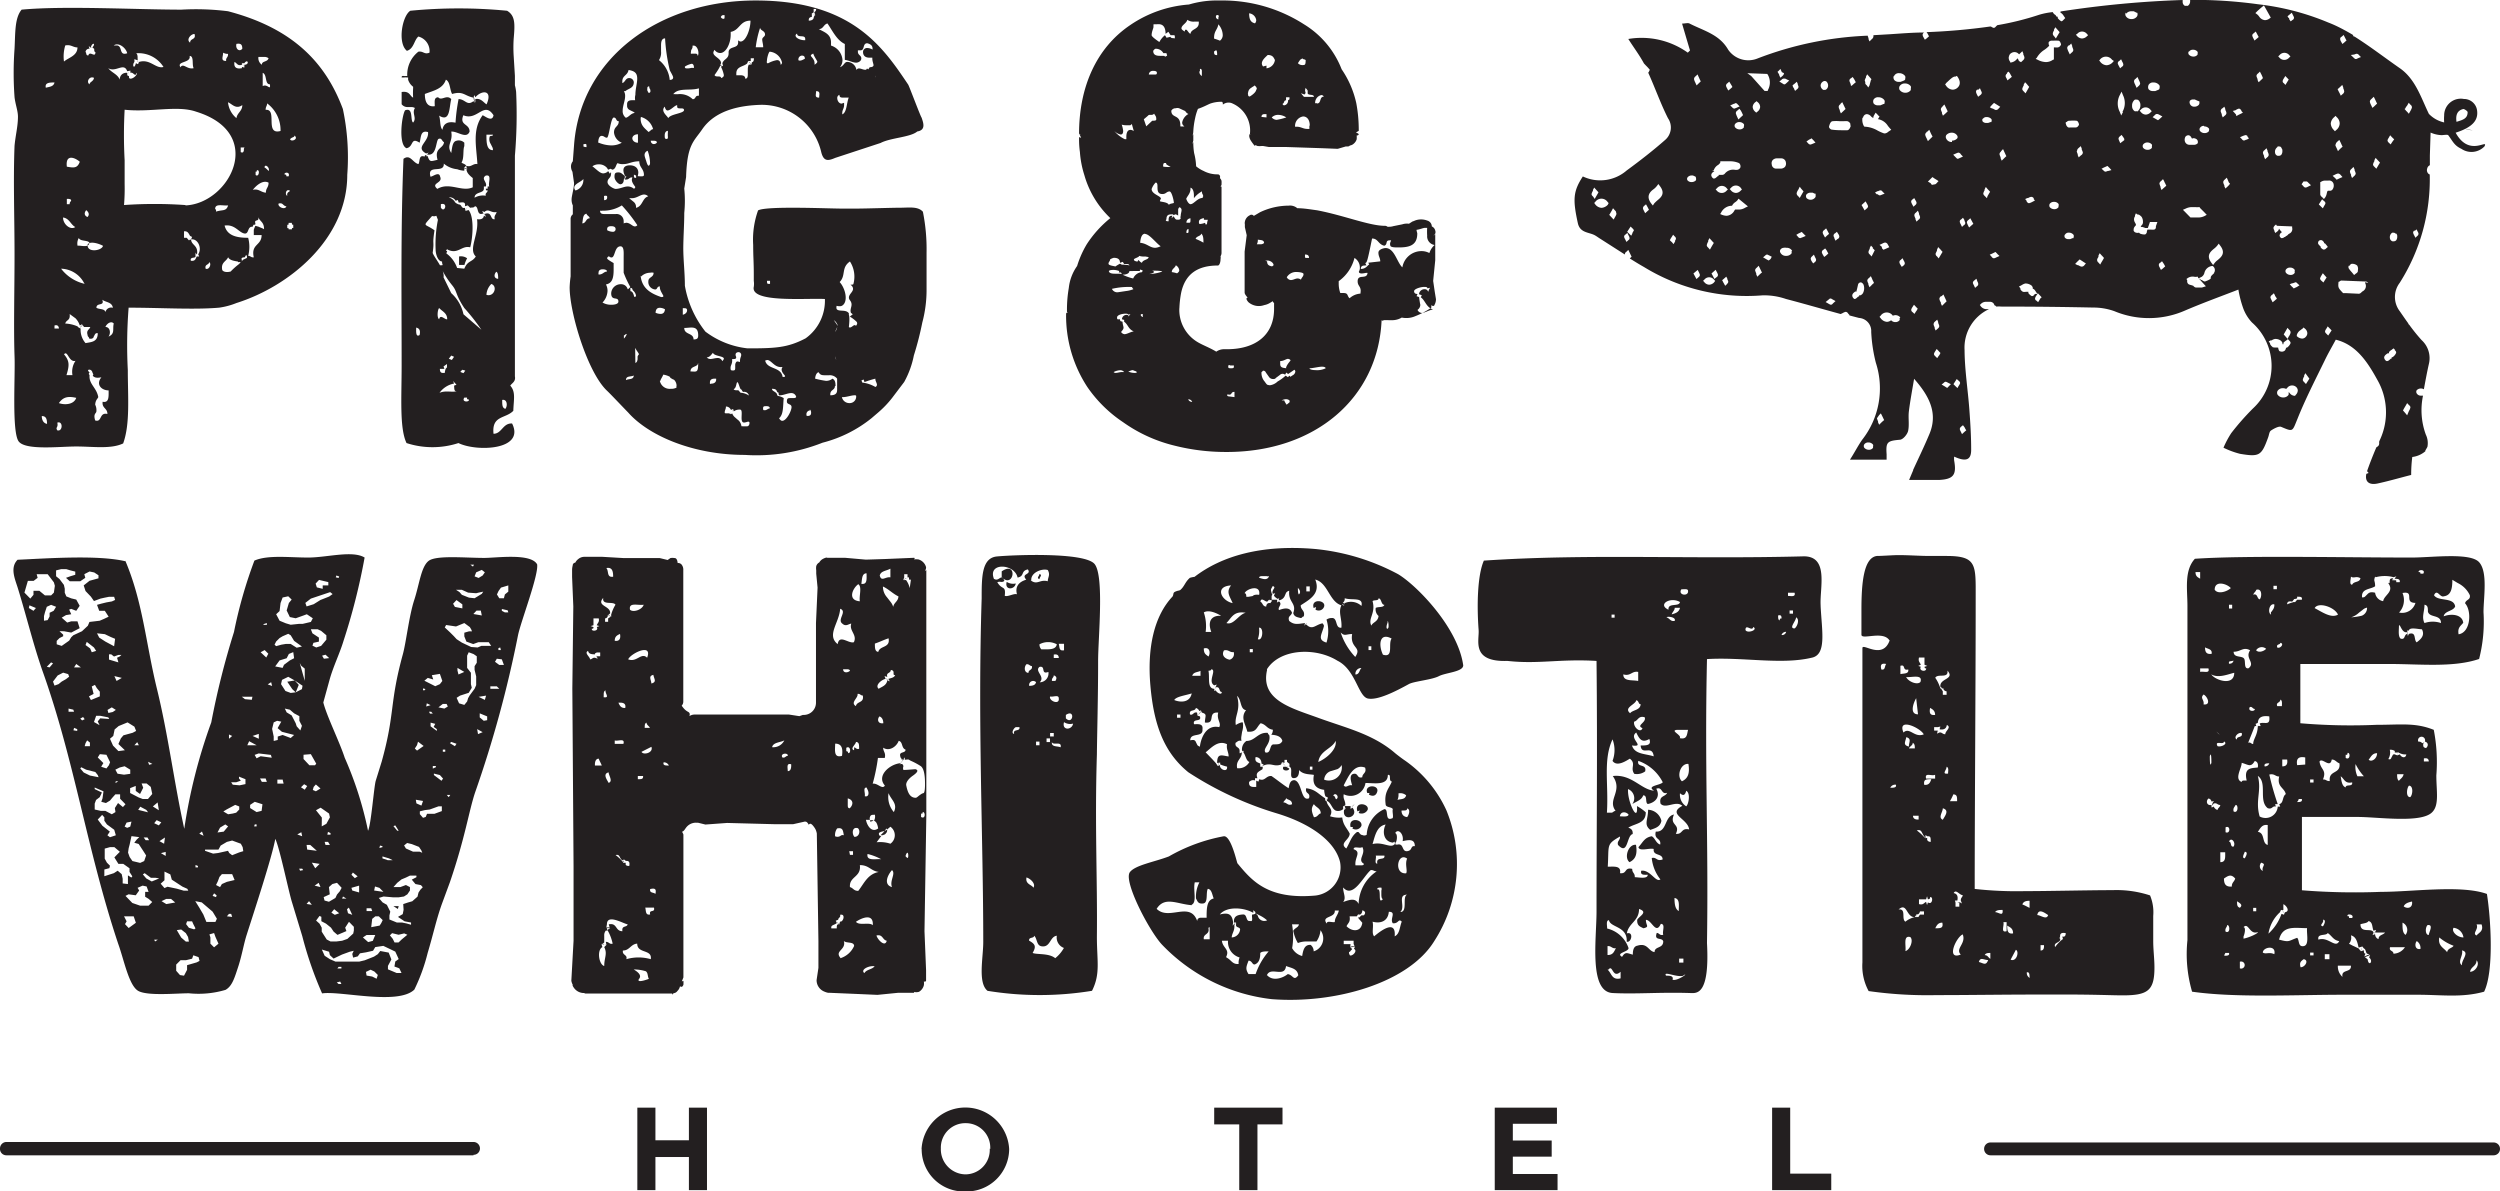
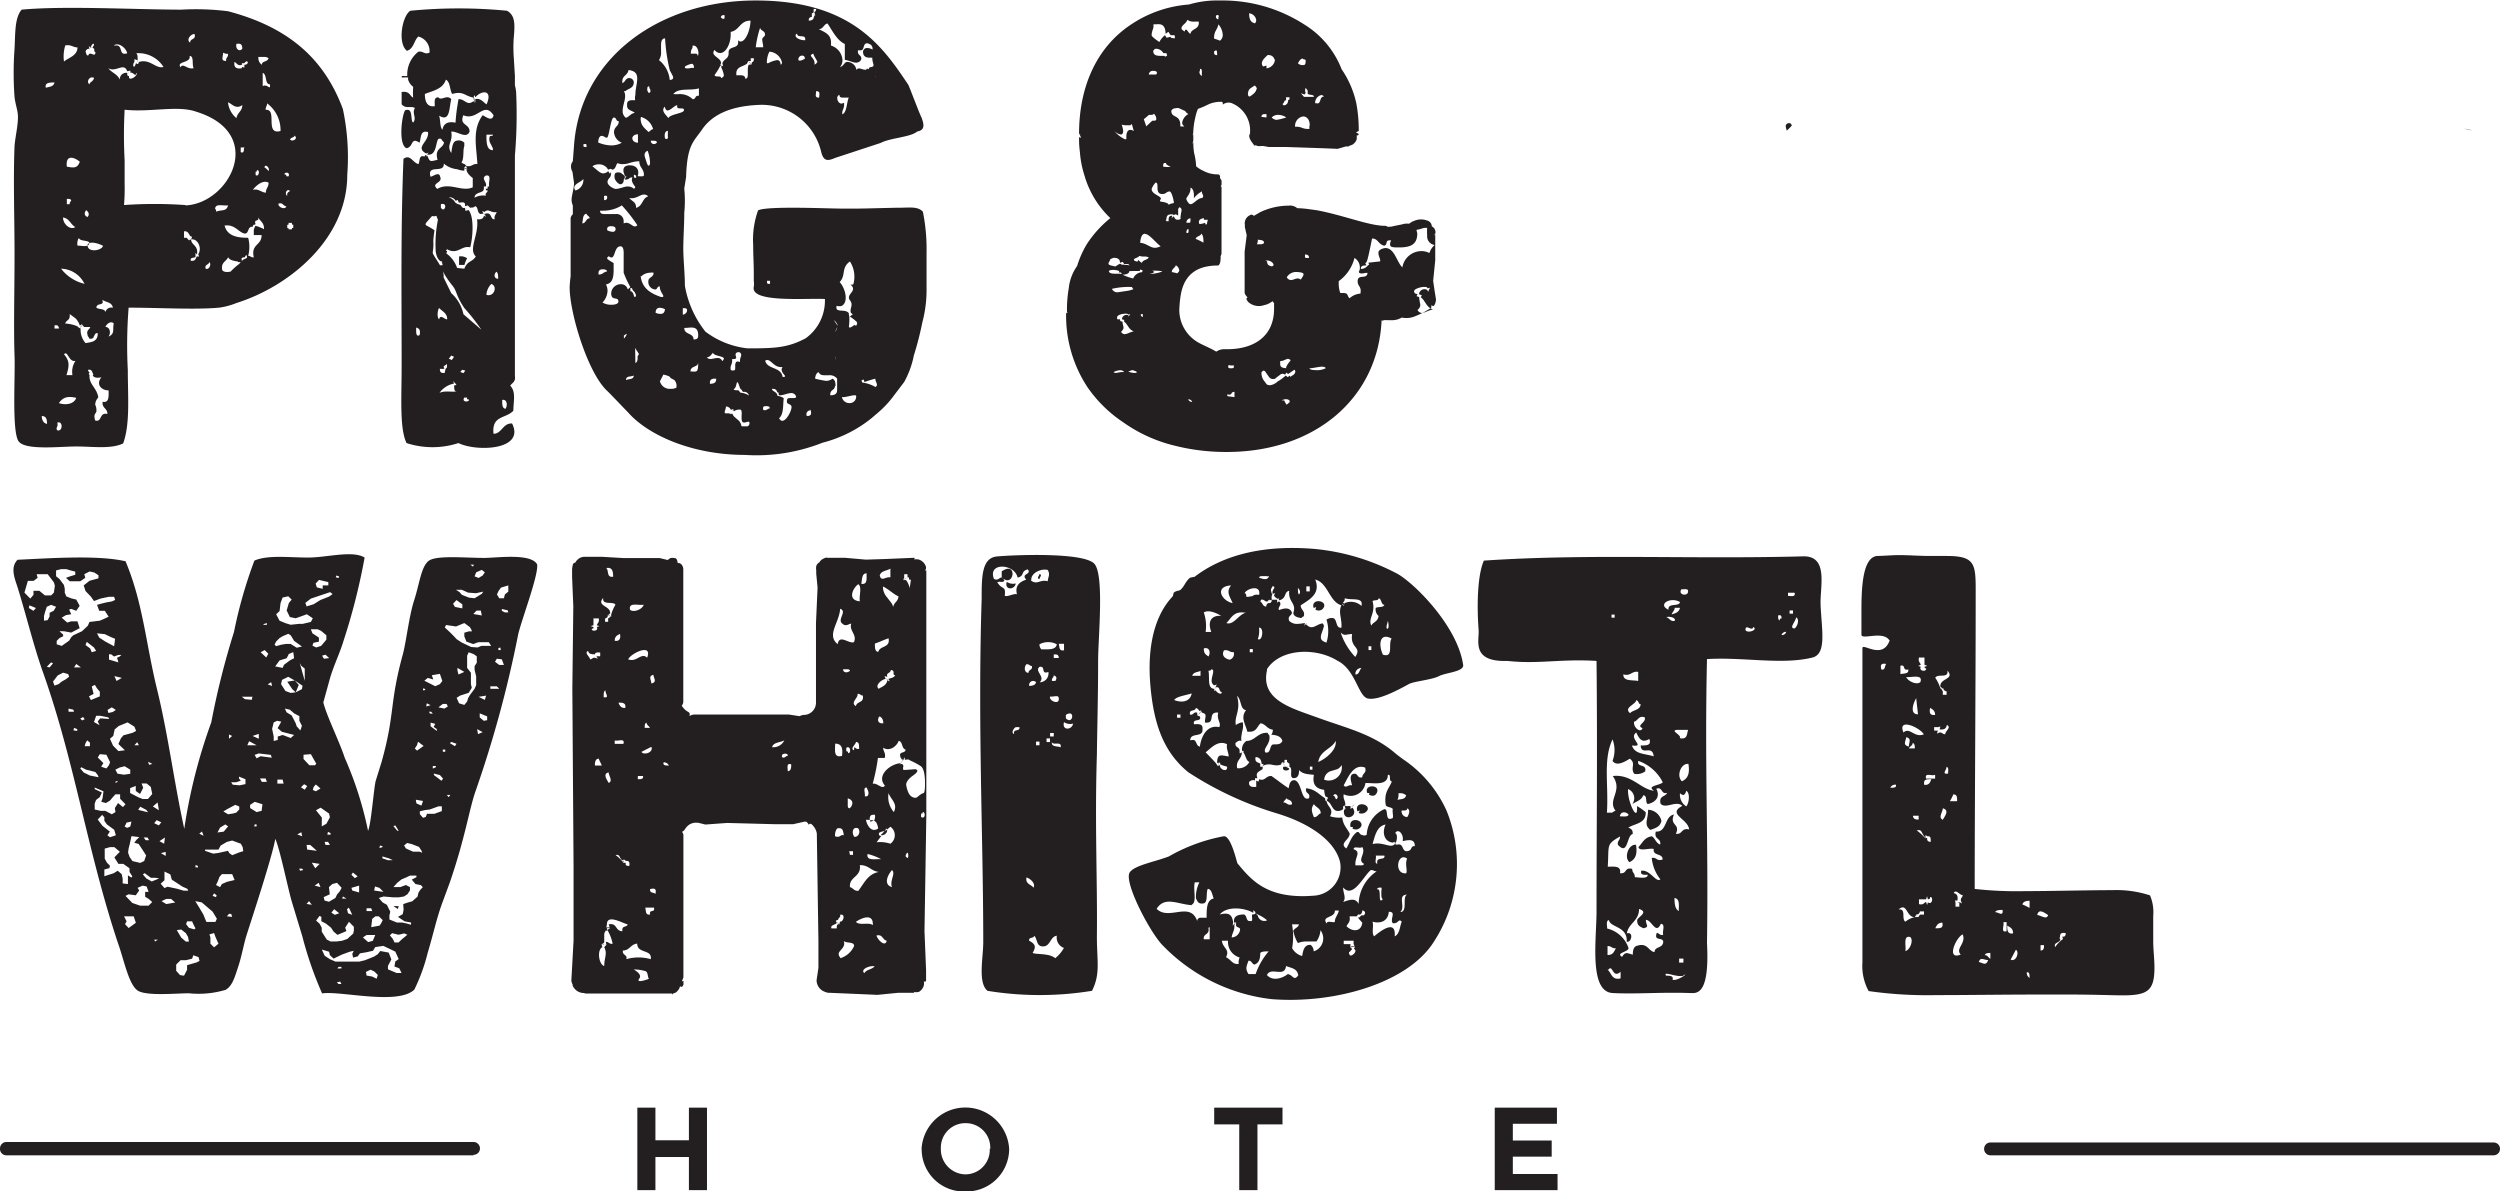
<svg xmlns="http://www.w3.org/2000/svg" width="204.6" height="97.51" viewBox="0 0 204.6 97.51">
  <defs>
    <style>.cls-1{fill:none;}.cls-2{clip-path:url(#clip-path);}.cls-3,.cls-4{fill:#231f20;}.cls-3{fill-rule:evenodd;}</style>
    <clipPath id="clip-path" transform="translate(0 -0.01)">
      <rect class="cls-1" width="204.6" height="97.52" />
    </clipPath>
  </defs>
  <g id="Layer_2" data-name="Layer 2">
    <g id="Layer_1-2" data-name="Layer 1">
      <g class="cls-2">
        <path class="cls-3" d="M202.37,10.68a3,3,0,0,1-.68-.15" transform="translate(0 -0.01)" />
        <line class="cls-4" x1="38.76" y1="94.02" x2="0.53" y2="94.02" />
        <path class="cls-4" d="M38.75,94.56H.52A.52.52,0,0,1,0,94a.53.53,0,0,1,.52-.53H38.75a.53.53,0,0,1,.53.53.52.52,0,0,1-.53.52" transform="translate(0 -0.01)" />
-         <line class="cls-4" x1="204.08" y1="94.02" x2="162.9" y2="94.02" />
        <path class="cls-4" d="M204.08,94.56H162.9a.52.52,0,0,1-.52-.52.52.52,0,0,1,.52-.53h41.18a.52.52,0,0,1,.52.53.52.52,0,0,1-.52.52" transform="translate(0 -0.01)" />
        <polygon class="cls-4" points="52.16 90.65 53.64 90.65 53.64 93.32 56.38 93.32 56.38 90.65 57.86 90.65 57.86 97.4 56.38 97.4 56.38 94.69 53.64 94.69 53.64 97.4 52.16 97.4 52.16 90.65" />
        <path class="cls-4" d="M75.42,94.05h0a3.59,3.59,0,0,1,7.17,0v0A3.49,3.49,0,0,1,79,97.52a3.45,3.45,0,0,1-3.57-3.47m5.61,0h0a2,2,0,0,0-2-2.12A2,2,0,0,0,77,94v0a2.05,2.05,0,0,0,2,2.12,2,2,0,0,0,2-2.11" transform="translate(0 -0.01)" />
        <polygon class="cls-4" points="101.42 92.02 99.37 92.02 99.37 90.65 104.96 90.65 104.96 92.02 102.91 92.02 102.91 97.4 101.42 97.4 101.42 92.02" />
        <polygon class="cls-4" points="122.33 90.65 127.42 90.65 127.42 91.97 123.81 91.97 123.81 93.34 126.99 93.34 126.99 94.66 123.81 94.66 123.81 96.08 127.47 96.08 127.47 97.4 122.33 97.4 122.33 90.65" />
-         <polygon class="cls-4" points="145.03 90.65 146.51 90.65 146.51 96.05 149.87 96.05 149.87 97.4 145.03 97.4 145.03 90.65" />
        <path class="cls-4" d="M146.54,10.12a.27.27,0,0,0-.4.2,2.07,2.07,0,0,0,.09.38,5.28,5.28,0,0,0,.41-.41.28.28,0,0,0-.1-.17" transform="translate(0 -0.01)" />
        <polygon class="cls-3" points="145.69 13.66 145.69 13.66 145.69 13.66 145.69 13.66" />
-         <path class="cls-3" d="M156.58,38.49c-.1.22-.19.45-.34.8.92,0,1.68,0,2.44,0,1.19-.06,1.46-.41,1.25-1.58a1.31,1.31,0,0,1,0-.33c1,.46,1.41.26,1.39-.61,0-1.09-.07-2.18-.15-3.27-.12-1.61-.38-3.22-.39-4.84a3.47,3.47,0,0,1,2-3.35h-.14a.6.6,0,0,1-.53-.23l-.08-.11.09-.09a.57.57,0,0,1,.42-.17l.21,0,.13,0a.37.37,0,0,1,.28.14.35.35,0,0,1,.06.14h0a.25.25,0,0,1,.15.11,3,3,0,0,1,.43,0q3.76,0,7.52.08a5.08,5.08,0,0,1,1.73.3,7.34,7.34,0,0,0,5.76-.05c1.42-.61,2.88-1.14,4.38-1.72a8.78,8.78,0,0,0,.36,1.43,3.41,3.41,0,0,0,.75,1.26,4.74,4.74,0,0,1,.07,7.05,21,21,0,0,0-1.76,2,7.61,7.61,0,0,0-.64,1.2,6.88,6.88,0,0,0,1.35.5c1.6.27,1.76.15,2.3-1.33.08-.2.09-.47.23-.57s.63-.39.83-.31c1,.42.91.41,1.34-.64.65-1.63,1.46-3.2,2.23-4.78.27-.57.59-1.11.91-1.71,1.62.4,2.54,1.72,3.38,3.25a5.34,5.34,0,0,1,.25,4.91,1.54,1.54,0,0,0-.08.19h0l0,.09a.35.35,0,0,1-.05.23.62.62,0,0,1-.18.14c-.27.64-.53,1.29-.76,1.95l.13.15-.19.07c-.13.63.21.94.92.79.92-.2,1.81-.46,2.75-.7q0-.75.09-1.47a2,2,0,0,0,1.07-.47l0-.06.11-.19.06-.11a1.59,1.59,0,0,0-.13-1,5.8,5.8,0,0,1-.23-3.19l-.15,0a.39.39,0,0,1-.37-.19.25.25,0,0,1,0-.25.48.48,0,0,1,.59-.08c.13-.71.26-1.42.42-2.12a2,2,0,0,0-.61-1.91,14.83,14.83,0,0,1-1-1.24.21.21,0,0,1-.09-.13c-.24-.33-.47-.67-.7-1a1.91,1.91,0,0,1,0-2.31,15.82,15.82,0,0,0,2.46-8.87.31.31,0,0,1-.15-.11.41.41,0,0,1-.06-.37.39.39,0,0,1,.22-.28c0-.25,0-.51,0-.8l.06-1.87a2.42,2.42,0,0,0,.9.21c.13,0,.47-.06.54,0,.38.5.48.84,1.08,1.12a1.47,1.47,0,0,0,1.89-.2c.35-.68-1.24.93-2.36-1.12,1.36-.44,1.88-1,1.75-1.85a1.08,1.08,0,0,0-1.08-.91,1.36,1.36,0,0,0-1.61,1.31l0,.05,0,0a3.58,3.58,0,0,0,0,.56,2.48,2.48,0,0,1-1.25-.7c-.65-1.34-1.1-2.85-2.38-3.74S194,3.83,192.69,3l-.06,0-.09-.15c-.64-.37-1.29-.73-2-1A21,21,0,0,0,184.81.36,38.67,38.67,0,0,0,179.24,0s0,.07,0,.11a.43.43,0,0,1-.18.37.26.26,0,0,1-.14,0,.21.21,0,0,1-.12,0,.35.35,0,0,1-.17-.32.77.77,0,0,1,0-.15,82.92,82.92,0,0,0-10,.94s0,0,0,0a.36.36,0,0,1,0,.11.24.24,0,0,1,.11.06.74.74,0,0,1,.16.2l.05.07.07.1-.13.13c-.07.08-.12.13-.2.13h0l0,0a1.1,1.1,0,0,1-.28-.25.34.34,0,0,1,0-.12h-.09l-.05-.07a.33.33,0,0,0-.06-.08A.45.45,0,0,1,168,1a5.84,5.84,0,0,0-1.12.22,23.09,23.09,0,0,1-3.42.85l-.1.09,0,0c-.05.06-.1.13-.2.13h0a.65.65,0,0,1-.22-.11l-.07,0a50.2,50.2,0,0,1-5.2.46l.07.1.13.24-.09.08-.11.1-.14.1-.1-.18a.54.54,0,0,1-.08-.19.21.21,0,0,1,.13-.22l0,0c-.93,0-1.86.08-2.79.14l-1.37.08a.29.29,0,0,1,0,.09c0,.11-.07.19-.14.24l0,0L153,3.4l-.08-.19,0-.08a1.18,1.18,0,0,1-.07-.2,28.08,28.08,0,0,0-9,1.86,2,2,0,0,1-2.42-.72c-.72-1.25-2-1.54-3.15-2.13-.14-.08-.37,0-.62,0,.23.79.44,1.5.65,2.2l-.18.18a6.51,6.51,0,0,0-4.87-1.12c.45.71.92,1.33,1.28,2l.13.14c.1.1.2.2.29.31l.06.07-.05.11a.42.42,0,0,1-.08.13c.56,1.23,1,2.5,1.62,3.73a1.34,1.34,0,0,1-.22,1.76c-1,.88-2.08,1.72-3.16,2.51a3.31,3.31,0,0,1-3.59.49c-.8,1.22-.83,1.89-.41,3.82.18.82.91.73,1.4,1,.16.09.3.2.45.29l2,1.28v0a.24.24,0,0,1,.13-.23l0,0,.15-.15.27.56-.15.14c.38.24.77.48,1.16.7a16.08,16.08,0,0,0,9.72,2.32,5.53,5.53,0,0,1,1.91.3c1.49.39,3,.83,4.47,1.23l.17-.08a.87.87,0,0,1,.24-.1h0a.25.25,0,0,1,.2.14l0,0,.13.14-.08,0,.84.22a1.07,1.07,0,0,1,1,1.14,12.57,12.57,0,0,0,.38,2.53A6.8,6.8,0,0,1,152.4,36c-.35.5-.63,1.06-1,1.63h3c0-.16,0-.3,0-.44-.07-1,.05-1.1,1.07-1.19.26,0,.62-.43.69-.72.11-.51,0-1.06.06-1.59.11-.89.28-1.78.43-2.68,1.24,1.41,2,2.84,1.22,4.6-.42,1-.87,1.92-1.31,2.88m40.19-5.06.13-.22L197,33l.14.15,0,0c.07.06.15.13.12.24a.82.82,0,0,1-.11.25L197,34l-.14-.17-.07-.08-.13-.15Zm4.85-24.5c.09,0,.35.17.35.26,0,.55-.44.64-.91.79-.08-.56.06-.93.56-1.05m-4,10,.17-.15.09.18s0,0,0,0a.44.44,0,0,1,.07.17c0,.1-.06.17-.11.2l0,0-.14.14-.12-.23a.75.75,0,0,1-.07-.18c0-.11.07-.17.12-.2m-.74-10c0-.06.08-.14.13-.21l.13-.23.14.16,0,0a.25.25,0,0,1,.12.24,1.17,1.17,0,0,1-.11.25l-.14.25-.14-.16a1,1,0,0,1-.14-.15l-.07-.08ZM185,6.61l-.16.13-.08-.18,0-.08a1.34,1.34,0,0,1-.09-.24c0-.11.07-.18.14-.23l0,0,.14-.14.15.29a.89.89,0,0,0,.08.17l0,.1-.14.13-.1.09m.59,6.25a.08.08,0,0,1,0,0l-.15.14-.09-.2,0-.08a.92.92,0,0,1-.09-.23.26.26,0,0,1,.13-.23l0,0,.16-.16.09.21,0,.07a.68.68,0,0,1,.09.25c0,.11-.07.18-.14.23M186,28.38c-.1,0-.16-.13-.22-.21a.43.43,0,0,0,0-.07l-.11-.15.16-.08.08,0a.65.65,0,0,1,.28-.12.72.72,0,0,1,.41.1.42.42,0,0,1,.2.24.51.51,0,0,0,0,.09h.08a.42.42,0,0,1,0-.12.9.9,0,0,1,.19-.16l.07-.05.1-.08-.34-.39.31-.54.14.16,0,0a.26.26,0,0,1,.11.25.94.94,0,0,1-.1.23l-.05.07-.09.18.09.11s0,0,.05.05.14.15.08.25a.81.81,0,0,1-.22.28.18.18,0,0,1-.13.05.45.45,0,0,1-.1.23.37.37,0,0,1-.36.07c-.13,0-.16-.18-.19-.32h0a.16.16,0,0,1-.1,0h-.16a.55.55,0,0,1-.24-.05m1.89,4,0,0h-.08a.56.56,0,0,1-.38-.24l-.07-.08a.34.34,0,0,1,0,.16v.08l0,0a.52.52,0,0,1-.44.22.56.56,0,0,1-.47-.24.33.33,0,0,1,0-.29.5.5,0,0,1,.44-.23.6.6,0,0,1,.27.06l.09-.09a.5.5,0,0,1,.69-.1.41.41,0,0,1,.17.29.51.51,0,0,1-.16.38m.83-.88-.14-.15,0,0c-.06-.06-.14-.13-.11-.24a.7.7,0,0,1,.1-.23.3.3,0,0,0,0-.08l.1-.19L189,31Zm1.43-8.31-.16-.14s-.14-.11-.11-.22a1.38,1.38,0,0,1,.08-.17l.14-.23.31.35-.06.09-.11.17Zm.39,4.34-.15-.15s-.14-.11-.1-.22a.4.4,0,0,1,.08-.16l.13-.22.32.33Zm.62-12.83-.09-.09-.17-.15.24-.12a.93.93,0,0,1,.2-.07.3.3,0,0,1,.21.11l.16.18-.19.08-.19.09-.1.05Zm0-2.81c0-.11.08-.18.14-.24l0,0,.15-.13.11.22.11.24.05.1-.09.07-.14.13-.15.16-.12-.27a.93.93,0,0,1-.1-.25m5,7.25a1.13,1.13,0,0,1,.07.18l0,.08a.48.48,0,0,1-.09.31.28.28,0,0,1-.2.08l-.1,0a.31.31,0,0,1-.21-.27.44.44,0,0,1,.18-.43.25.25,0,0,1,.14,0,.2.2,0,0,1,.18.11m-.69-7.7a.48.48,0,0,1,.08-.16l.13-.23.14.15.09.09.1.09-.08.11-.06.08-.15.23-.15-.14s-.13-.11-.1-.22m0,17.46a.19.19,0,0,1,.12,0,.21.21,0,0,1,0-.11.63.63,0,0,1,.2-.17l.06-.05.11-.08.1.1,0,.05c.07.06.15.15.09.26a.74.74,0,0,1-.23.28.31.31,0,0,1-.12.05v.1l-.06,0-.08.07c-.09.08-.15.13-.23.13h0l-.05,0a.38.38,0,0,1-.19-.28c0-.16.15-.26.25-.33m-.68-15.49-.11.19-.1.17-.14-.14,0,0c-.07-.07-.16-.15-.12-.26a.74.74,0,0,1,.1-.22l0-.08.1-.19.36.39Zm-.57-5.39,0,0,.15-.14.09.18.13.28.05.1-.15.14-.08.08-.15.13-.12-.25a.92.92,0,0,1-.09-.25c0-.11.07-.18.13-.23m-.52,15,0,.06a.49.49,0,0,1-.22.69l-.12.11,0,0a.27.27,0,0,1-.17.08h0L192,24h-.19l-.05,0c-.39-.41-.42-.45-.38-.86v-.07l.06,0a.3.3,0,0,1,.19-.1l2,.08a.29.29,0,0,1,.18.11M192.68,4.47l0,0a.76.76,0,0,1,.18-.06.25.25,0,0,1,.2.11l0,0,.16.16-.21.08-.16.08-.1,0-.09-.07-.06-.06-.21-.2Zm-.23,9.36,0,0,.16-.16.09.21,0,.07a1.34,1.34,0,0,1,.09.24c0,.11-.07.18-.14.24l0,0-.16.15-.08-.2,0-.08a.63.63,0,0,1-.09-.24c0-.11.07-.18.13-.23m-.16,7.93c.06-.11.12-.16.2-.16h0a.63.63,0,0,1,.42.14.51.51,0,0,1,.06.38s0,.05,0,.08a.25.25,0,0,1-.12.17l-.07.05-.12.1-.18-.22a2.42,2.42,0,0,1-.25-.31.23.23,0,0,1,0-.24M191.66,3l0,0,.14-.13.09.17.09.18.06.1-.09.08-.11.1-.14.11-.11-.2a.47.47,0,0,1-.07-.19.19.19,0,0,1,.11-.2m-.25,4.23.11-.1.2-.19.08.2,0,.07a.82.82,0,0,1,.08.25c0,.1-.06.18-.13.23l0,0-.15.13-.08-.17-.12-.23-.06-.14Zm-.34,2.34.1-.1.1.11a.7.7,0,0,1,.24.53.72.72,0,0,1-.28.52l-.11.1-.1-.11a.8.8,0,0,1-.24-.53.77.77,0,0,1,.29-.52m-1.17,5.37a.59.59,0,0,1,.42-.17h.26a.37.37,0,0,1,.44.34.53.53,0,0,1-.1.39.24.24,0,0,1-.19.1h0l-.12,0c-.09,0-.11,0-.16.23a.91.91,0,0,1-.12.31l-.11.14-.12-.13-.07-.06a.33.33,0,0,1-.11-.18c0-.2,0-.39,0-.57V15Zm.17,1.36.13.12c.08.06.16.13.14.23a.65.65,0,0,1-.09.17l-.12.22-.33-.32Zm-.32,3.47a.26.26,0,0,1,.22-.13c.13,0,.21.12.26.19l0,.07.07,0,.12.14.12.16-.14.12a.22.22,0,0,1-.16.09l-.08,0a.7.7,0,0,1-.2-.16.16.16,0,0,1,0-.07h0l-.1-.1c-.08-.08-.18-.19-.08-.31m-1.23-4.93.1,0,.09,0,.09,0,.07.06.06.06.2.19-.25.12a.47.47,0,0,1-.19.07h0a.23.23,0,0,1-.18-.11l0,0-.15-.16Zm-.09,12.06.09-.11.11.09a.51.51,0,0,1,.2.35.41.41,0,0,1-.11.31.4.4,0,0,1-.32.16.66.66,0,0,1-.36-.14l-.07-.06,0-.09a.7.7,0,0,1,.3-.4l.14-.11m-.56-3.81a.21.21,0,0,1,.17.1l.17.15-.22.14-.16.07-.09.05-.07-.08-.11-.1-.15-.17.21-.08.06,0a.76.76,0,0,1,.16-.06Zm-.05-.83v0l0,.06a.38.38,0,0,1-.34.17.47.47,0,0,1-.38-.18.24.24,0,0,1,0-.26.39.39,0,0,1,.34-.16.44.44,0,0,1,.37.17.21.21,0,0,1,0,.16m-.23-21.19.1.21a.75.75,0,0,1,.08.18.21.21,0,0,1-.13.21l-.14.11-.12-.17c0-.05,0-.1-.08-.14l-.06-.11Zm-1,3.47a.51.51,0,0,1,.79,0l.1.11-.11.1a.52.52,0,0,1-.79,0l-.1-.11Zm.75,2-.27.44-.13-.14,0,0a.18.18,0,0,1-.09-.21.53.53,0,0,1,.08-.17l.13-.21ZM186.4,12a.27.27,0,0,1,.13,0,.17.17,0,0,1,.18.11,1.19,1.19,0,0,1,.08.16l0,.1a.48.48,0,0,1-.09.31.27.27,0,0,1-.19.08l-.11,0a.29.29,0,0,1-.21-.26.45.45,0,0,1,.18-.44m-.25,6.45.15-.13.07.11,1.25.05,0,.11a.41.41,0,0,1-.23.48l-.08.05a.42.42,0,0,1-.21.16h0l-.06.07a.1.1,0,0,0-.05,0,.36.36,0,0,1-.2.09h-.05l0,0a.27.27,0,0,1-.15-.22.34.34,0,0,1,.2-.27h0a.78.78,0,0,1-.15-.16l-.1-.13,0-.05s0,0,0,.06-.07.18-.12.21l-.18.14-.08-.17,0-.05a.48.48,0,0,1-.07-.18c0-.1.07-.17.11-.2m-.22,5.66h0l.14-.13.09.16c0,.06.07.13.1.18l.06.11-.12.1-.08.07-.15.12-.11-.22a1.47,1.47,0,0,1-.07-.17c0-.1.07-.17.12-.21M184.77.89c.12-.1.23-.21.37-.32l.14-.12.56,1-.11.08a.64.64,0,0,1-.37.13.65.65,0,0,1-.48-.31,1.17,1.17,0,0,0-.15-.16l-.15-.11Zm-.3,1.82,0,0,.14-.12.24.45-.09.08-.11.09-.14.12-.11-.21a.75.75,0,0,1-.07-.18.19.19,0,0,1,.11-.2m-4.23,20.8-.19,0-.22,0h-.1a.34.34,0,0,1-.2-.14s0,0,0,0l-.15-.05a1.11,1.11,0,0,1-.22-.07A.28.28,0,0,1,179,23l0-.05-.06-.11.1-.07a.71.71,0,0,1,.54-.11.79.79,0,0,0,.22,0h.08l0,.06.45.5.2.22Zm1-1.19a.8.8,0,0,1-.13.13c-.11.11-.17.18-.15.29s-.48.28-.48.28h0a.42.42,0,0,1-.24-.12l-.05,0-.22-.15.24-.11a.55.55,0,0,0,.23-.33.73.73,0,0,1,.62-.56h.05l0,0a.39.39,0,0,1,.18.27.4.4,0,0,1-.07.3m2.72-11.17.15.15-.18.11-.06,0a.44.44,0,0,1-.17.07h0a.21.21,0,0,1-.17-.11l0,0-.16-.16.25-.11.18-.06a.22.22,0,0,1,.21.11m-1-2.15L183,9a.8.8,0,0,1,.23-.1h0c.09,0,.15.08.2.14l0,.05.13.14-.17.09-.17.08-.2.11L183,9.39l-.13-.15-.14-.15Zm-.51,5.93.05.09-.07.1-.07.07-.08.08-.15.14-.09-.19,0-.08a.63.63,0,0,1-.09-.24c0-.11.07-.18.13-.23a.08.08,0,0,0,0,0l.16-.15.09.2a1.89,1.89,0,0,0,.11.25m-.56-6.12,0,0,.16-.14.08.19,0,.08a.63.63,0,0,1,.09.24c0,.11-.07.18-.14.23l0,0-.16.14-.08-.19s0,0,0-.08a1.34,1.34,0,0,1-.09-.24.29.29,0,0,1,.14-.24m-.68,11.49a1.56,1.56,0,0,0,.26-.25l.12-.16.12.16c.48.62.08.94-.2,1.18a1.25,1.25,0,0,0-.26.25l-.12.16-.12-.16c-.48-.62-.09-.94.2-1.18m-.8-10a.46.46,0,0,1,.38.17.2.2,0,0,1,0,.16v0l0,.05a.42.42,0,0,1-.35.16.46.46,0,0,1-.38-.17.23.23,0,0,1,0-.26.36.36,0,0,1,.33-.16m-.38-2,0,.09a.25.25,0,0,1-.06.2.47.47,0,0,1-.35.14.36.36,0,0,1-.37-.24.29.29,0,0,1,0-.24.33.33,0,0,1,.28-.11h.12l.24.11Zm-.86-4.06a.37.37,0,0,1,.34-.17.45.45,0,0,1,.37.17.3.3,0,0,1,0,.17v0l0,.06a.41.41,0,0,1-.34.16.49.49,0,0,1-.38-.17.24.24,0,0,1,0-.26m-.28,7a.3.3,0,0,1,.24-.13c.17,0,.25.18.28.24s.08,0,.12,0a.45.45,0,0,1,.3.1.29.29,0,0,1,.08.25v.05l0,0a.4.4,0,0,1-.33.14h-.36a.39.39,0,0,1-.38-.33.51.51,0,0,1,.08-.37m0,5.92a1.15,1.15,0,0,1,.53-.12h.26a1.41,1.41,0,0,0,.29,0h.07l0,.05.31.31.26.27-.18.1a1.15,1.15,0,0,1-.53.12l-.26,0h-.36l-.05-.05-.43-.44-.14-.14Zm-5.36-5.35-.08-.19,0,0a.67.67,0,0,1-.06-.17c0-.1.07-.17.11-.2l.14-.12.14.19.08.13,0,.11Zm2.92,6.79s0,0,0,.05,0,.2-.15.23a1.06,1.06,0,0,1-.25,0h-.29l-.05.13s0,.05,0,.07-.06.2-.18.2a1,1,0,0,1-.35-.06.25.25,0,0,1-.11-.09.44.44,0,0,1-.25,0,.29.29,0,0,1-.19-.15.33.33,0,0,1,0-.12c0-.13.08-.23.18-.33l0-.09h0l-.07-.13a.56.56,0,0,1-.08-.23.44.44,0,0,1,.08-.29s0,0,0-.08l.07-.16.15.1.08,0a.84.84,0,0,1,.24.19.73.73,0,0,1,.11.4.35.35,0,0,1-.11.29l-.06.07,0,.07a.21.21,0,0,1,.13,0,1.23,1.23,0,0,1,.23.08l.09,0,.12,0,.17-.49h.61Zm-.33-6.47,0,.06a.42.42,0,0,1-.35.16.45.45,0,0,1-.37-.17.27.27,0,0,1,0-.26.43.43,0,0,1,.35-.17.47.47,0,0,1,.37.17.3.3,0,0,1,0,.16Zm1,9.84-.11.1-.15.11-.1-.2a.48.48,0,0,1-.07-.18.2.2,0,0,1,.12-.21l.14-.12.15.22.11.2Zm0-7.06a.89.89,0,0,0,.08.17l.1.21-.16.14-.08.07-.15.14-.08-.19a.25.25,0,0,0,0-.07,1.45,1.45,0,0,1-.09-.25c0-.11.07-.18.14-.23l0,0,.15-.15Zm-.35-5.1-.07.06-.08.06-.44-.25.15-.14c.06-.06.11-.12.19-.12h.05a.51.51,0,0,1,.17.07l.24.13Zm-.95-2.71a.41.41,0,0,1,.43-.26.58.58,0,0,1,.49.24.32.32,0,0,1,0,.23l0,.06-.07.06-.27.11-.12,0h-.06a.43.43,0,0,1-.37-.15.36.36,0,0,1,0-.33M176,9l.1.11-.1.1a.58.58,0,0,1-.39.18.53.53,0,0,1-.4-.21l-.1-.11.11-.1A.5.5,0,0,1,176,9m-1,.11a.28.28,0,0,1-.16,0,.25.25,0,0,1-.14,0,.49.49,0,0,1-.21-.43.6.6,0,0,1,.22-.51.38.38,0,0,1,.19,0h0l.06,0a.52.52,0,0,1,.21.44.61.61,0,0,1-.22.5m.2-2.29c0,.11-.07.18-.14.24l0,0-.15.14-.12-.27a.85.85,0,0,1-.09-.24.24.24,0,0,1,.13-.23s0,0,0,0l.15-.15.12.26a1.17,1.17,0,0,1,.1.26M174,1.13a.56.56,0,0,1,.46-.2h.08l.08,0,.26.13.05,0,0,.06a.3.3,0,0,1-.05.25.53.53,0,0,1-.44.2.52.52,0,0,1-.47-.25.31.31,0,0,1,0-.28m-.22,8.13-.15.29-.12-.3a1.49,1.49,0,0,1,0-1.36l.15-.29.12.3a1.46,1.46,0,0,1-.05,1.36M173.44,5l0,0,.15-.14.11.23a.48.48,0,0,1,.07.18.19.19,0,0,1-.11.2l0,0-.15.13-.11-.21a.75.75,0,0,1-.08-.18.2.2,0,0,1,.12-.21m-.89,9-.05,0a.76.76,0,0,1-.18.06h0a.23.23,0,0,1-.17-.1l0,0-.16-.14.19-.1.14-.06.15-.07.08.07a.94.94,0,0,0,.1.1l.15.17Zm-.7-9.1a.62.62,0,0,1,1,0L173,5l-.09.1a.73.73,0,0,1-.51.25.7.7,0,0,1-.52-.29l-.08-.1ZM171.74,21l0-.08.1-.19.14.16.07.07.07.08.07.08-.05.09c-.05.09-.1.18-.16.27l-.1.18-.14-.16,0,0a.26.26,0,0,1-.11-.23c0-.09.07-.16.1-.23m-1.14.67,0,0a.27.27,0,0,1-.2.12h-.06a.81.81,0,0,1-.21-.1L170,21.7l-.17-.09.13-.14a.6.6,0,0,0,.08-.08l.16-.15.2.13.15.1.16.1Zm-.6-9.36c0-.11.07-.18.14-.24l0,0,.16-.14.08.2s0,0,0,.08a1.23,1.23,0,0,1,.09.23.27.27,0,0,1-.15.24l-.19.17-.08-.19a.3.3,0,0,0,0-.08.85.85,0,0,1-.08-.24M170,2.78a.51.51,0,0,1,.79,0l.1.11-.11.1a.59.59,0,0,1-.39.17.55.55,0,0,1-.4-.2l-.1-.11Zm-.69.94.05,0,.15-.15.08.2,0,.07a1.45,1.45,0,0,1,.09.25c0,.11-.07.18-.14.23l0,0-.15.14-.12-.25a1.31,1.31,0,0,1-.09-.26c0-.11.07-.18.13-.23M169.13,10a.31.31,0,0,1,.2-.11h.09a2.85,2.85,0,0,1,.5,0c.12,0,.18.14.22.27l0,.08-.06.08a.24.24,0,0,1-.19.12h-.43a.65.65,0,0,1-.19,0,.38.38,0,0,1-.19-.28.15.15,0,0,1,0-.16m-.1,9.25a.34.34,0,0,1,.34-.2.48.48,0,0,1,.38.18.25.25,0,0,1,0,.2l0,.07-.08,0-.2.08h-.12a.36.36,0,0,1-.31-.12.26.26,0,0,1,0-.26m-38.61-3.1,0,0c-.06-.06-.15-.13-.12-.24a.88.88,0,0,1,.11-.24.25.25,0,0,1,0-.07l.1-.19.35.39-.31.54Zm1.2.67a.77.77,0,0,1-.51.25.7.7,0,0,1-.52-.29l-.08-.11.09-.09a.61.61,0,0,1,1,0l.09.1Zm.72.72a.87.87,0,0,1-.1.24l-.14.25-.14-.15-.15-.16-.07-.08.06-.09.15-.26.1-.19.14.16,0,0c.06.06.14.13.11.24m1,2.22,0,0-.15.14-.11-.22a.75.75,0,0,1-.08-.18.2.2,0,0,1,.12-.21l0,0,.14-.13.11.22a.48.48,0,0,1,.07.18.18.18,0,0,1-.11.2m.42-.74a.55.55,0,0,1-.08.15l0,.05-.09.17-.33-.32.28-.43.13.13c.07.06.16.14.12.25m.94-1.47-.11-.22a.48.48,0,0,1-.07-.18c0-.11.07-.18.11-.21l0,0,.14-.12.09.16.07.13.08.16Zm1-1.05a3.18,3.18,0,0,0-.26.25l-.11.17-.13-.16c-.48-.63-.06-1,.21-1.19a1.47,1.47,0,0,0,.25-.25l.12-.16.12.16c.48.62.09.94-.2,1.18m1.46,3.35-.14.23-.13-.16-.08-.07-.09-.09.06-.12.21-.33.13.14,0,0a.24.24,0,0,1,.1.2.74.74,0,0,1-.09.18m19.44-3.4.15-.12.12.21a.44.44,0,0,1,.07.17c0,.11-.07.17-.11.2l0,0-.14.13-.11-.2a1.08,1.08,0,0,1-.08-.19.23.23,0,0,1,.13-.22M155,6.26a.41.41,0,0,1,.43-.26.59.59,0,0,1,.49.24.37.37,0,0,1,0,.22l0,.06-.06.06c-.12.06-.22.09-.32.13l-.08,0h-.06a.46.46,0,0,1-.37-.15.36.36,0,0,1-.05-.33m-1.68,2a.41.41,0,0,1,.43-.26.59.59,0,0,1,.49.24.29.29,0,0,1,0,.24l0,.07-.07,0-.26.11-.12,0h-.06a.43.43,0,0,1-.37-.15.36.36,0,0,1,0-.33m-.73-1.56a.87.87,0,0,1,.1-.24.16.16,0,0,0,0-.07l.1-.19.35.4-.05.09L153,7l-.1.17L152.78,7l0,0c-.07-.06-.16-.14-.12-.25m-.18,2.86a.33.33,0,0,1,.3-.26.5.5,0,0,1,.35.19.64.64,0,0,0,.19.13.16.16,0,0,1,0-.1.67.67,0,0,1,.08-.17l0,0,.1-.17.14.14.09.1.09.08-.13.21a1.19,1.19,0,0,1,.82.56l.15.18.12.13-.15.1-.09.06a.5.5,0,0,1-.28.14h-.06a3.68,3.68,0,0,1-.53-.23,2.32,2.32,0,0,0-1-.32h-.08l-.06-.07a1.07,1.07,0,0,1-.11-.64m2.2,10.57-.2.09-.11.05-.17.07-.11-.11L154,20.2l-.18-.15.26-.12a.54.54,0,0,1,.19-.07.26.26,0,0,1,.2.11Zm-4-11.73,0,0,.15-.14.27.56-.38.36-.09-.2,0-.07a.63.63,0,0,1-.09-.24.24.24,0,0,1,.13-.23m-2.56,2.89.11-.05.1-.06.11.12a.46.46,0,0,1,.07.07l.14.16-.24.1a.76.76,0,0,1-.18.06h0a.25.25,0,0,1-.18-.1l-.14-.15Zm-.65,4,.13.15.07.08-.31.54-.14-.16,0,0a.27.27,0,0,1-.11-.24.8.8,0,0,1,.1-.23.56.56,0,0,0,.05-.08l.1-.21Zm-1.33-9a.46.46,0,0,1,.16.07l0,0,.2.09-.16.15-.11.1-.08.06-.09,0-.18-.11-.19-.12.17-.13a.27.27,0,0,1,.19-.11Zm-.6-.55.09-.08.15-.16.12.27A1.09,1.09,0,0,1,146,6c0,.11-.08.19-.14.24l0,0-.15.13-.09-.18c0-.09-.08-.18-.13-.27l0-.09Zm-2.75,4.44v.05l0,.05a.4.4,0,0,1-.35.17.47.47,0,0,1-.37-.17.24.24,0,0,1,0-.27.42.42,0,0,1,.35-.16.48.48,0,0,1,.37.17.2.2,0,0,1,0,.16m-.25-1.27.08.15.1.22-.08.08-.1.09-.2.19-.12-.26a1.84,1.84,0,0,1-.09-.25.26.26,0,0,1,.14-.23.08.08,0,0,1,0,0l.15-.14Zm-.47-.62h0a.26.26,0,0,1,.2.1l.17.18-.25.11-.18.07h0a.26.26,0,0,1-.18-.11v0l-.16-.15.24-.11a1,1,0,0,1,.2-.06m-.66-1.65.14-.13.21.34.05.1-.13.12-.07.06-.14.11-.11-.21a.67.67,0,0,1-.07-.17.23.23,0,0,1,.12-.22m-1.25,7.14a.19.19,0,0,1,.12,0,.78.78,0,0,1,.34-.44.56.56,0,0,0,.2-.21l0-.1h.32l.44,0a1.81,1.81,0,0,1,.78.15l0,0a.36.36,0,0,1,.1.36.33.33,0,0,1-.27.19H142a.87.87,0,0,0-.84.31.29.29,0,0,1-.25.1l-.26,0h0v.1l-.06,0-.08.07c-.09.08-.15.13-.23.13h-.05l0,0a.36.36,0,0,1-.18-.27c0-.17.15-.27.26-.33m2.25,1.5-.11.1a.54.54,0,0,1-.38.18.55.55,0,0,1-.41-.21l-.1-.11.11-.1a.51.51,0,0,1,.79,0Zm-1.15,0-.11.1a.52.52,0,0,1-.79,0l-.1-.11.11-.1a.51.51,0,0,1,.79,0ZM139.7,20a.9.9,0,0,1,.1-.22.56.56,0,0,1,0-.08l.1-.2.2.22.08.09.08.08-.11.18-.11.19-.1.18-.14-.16a.08.08,0,0,0,0,0c-.06-.06-.14-.13-.11-.24m-1.59-5.28a.22.22,0,0,1,0-.22.42.42,0,0,1,.36-.17h.08a1.42,1.42,0,0,1,.25.12l0,0,0,.07a.27.27,0,0,1,0,.21.47.47,0,0,1-.35.14.41.41,0,0,1-.37-.19m.91,8,0,0-.14.13-.25-.46.35-.29.11.22a1.71,1.71,0,0,1,.07.18c0,.1-.07.17-.11.2M138.85,7l-.12-.26a1.06,1.06,0,0,1-.09-.25c0-.12.06-.18.13-.24l0,0,.16-.15.08.19a1.42,1.42,0,0,1,.08.18l.1.2Zm1.42,16.13a.58.58,0,0,1-.39.18.53.53,0,0,1-.4-.21l-.1-.11.11-.1a.5.5,0,0,1,.78,0l.1.11Zm.18-.41,0,0-.14.12-.09-.17-.09-.17-.06-.11.34-.3.11.21a.93.93,0,0,1,.08.2.23.23,0,0,1-.12.2m.85.57,0,0-.14.13-.11-.2a1.09,1.09,0,0,1-.08-.15l-.06-.11.1-.08.09-.08.15-.13.09.18,0,.05a1.26,1.26,0,0,1,.07.16.23.23,0,0,1-.11.21M142.84,17a1,1,0,0,1-.56.16H142l-.05.07a.78.78,0,0,1-.65.44,1.21,1.21,0,0,1-.35-.07l-.17-.07.09-.15a1,1,0,0,1,.83-.53h.05a.73.73,0,0,1,.27-.3.86.86,0,0,0,.17-.15l.09-.13.77.63ZM143,6l1.63.06.05.07a1.28,1.28,0,0,1,0,1.26l0,.06-.07,0,0,0a.35.35,0,0,1-.14,0h-.06l0,0-1.09-1.22Zm.66,2.37.1-.08.1.09a.5.5,0,0,1,.19.39.54.54,0,0,1-.22.38l-.1.08-.1-.09a.55.55,0,0,1-.19-.39.54.54,0,0,1,.22-.38m.46,14-.15.14-.15.15-.09-.2,0-.08a1.34,1.34,0,0,1-.09-.24c0-.11.08-.18.14-.23l0,0,.15-.15.27.56Zm.79-1.17-.08.07-.08.06-.17-.09-.1-.06-.19-.11.17-.14,0,0a.24.24,0,0,1,.17-.09h0l.17.08,0,0,.2.1Zm.56-7.39h-.09a.36.36,0,0,1-.38-.35.4.4,0,0,1,.07-.34.47.47,0,0,1,.38-.15h.32a.38.38,0,0,1,.39.35.44.44,0,0,1-.08.35.5.5,0,0,1-.38.14h-.23Zm1.15,6.76v0a.35.35,0,0,1,0,.18.54.54,0,0,1-.44.2.49.49,0,0,1-.47-.26s0,0,0,0a.23.23,0,0,1,0-.25.34.34,0,0,1,.26-.15.59.59,0,0,1,.23,0,.5.5,0,0,1,.47.25l0,0Zm.22-13.26c0-.06-.07-.12-.1-.19L146.7,7l.09-.08.08-.06.18-.16.08.18,0,.06a.76.76,0,0,1,.06.16c0,.11-.07.18-.12.21l-.16.14Zm.73,12.1-.24.09h0a.26.26,0,0,1-.19-.12l-.13-.15.16-.1.29-.14.07.08.1.1.15.15Zm.26-3.24a.24.24,0,0,1,0-.23.42.42,0,0,1,.37-.16h.08l.07,0,.17.08.07,0V16a.21.21,0,0,1-.05.19.47.47,0,0,1-.72,0m.71,5.27-.14.11-.13-.19a.75.75,0,0,1-.07-.18c0-.11.07-.17.11-.21l0,0,.15-.14.11.24a.51.51,0,0,1,.07.17c0,.12-.08.19-.13.22M149,7a.4.4,0,0,1,.2-.32.25.25,0,0,1,.27,0,.44.44,0,0,1,.14.37.39.39,0,0,1-.2.31l0,0h-.06a.25.25,0,0,1-.14,0A.42.42,0,0,1,149,7m.64,12.05.05.1-.12.1-.07.06-.14.14-.12-.22a.48.48,0,0,1-.07-.18c0-.11.07-.18.12-.21l.16-.14.09.16.1.19m-.46,1.8a.75.75,0,0,1-.08-.18.23.23,0,0,1,.13-.22l.14-.11.11.14.09.17.06.11-.09.08-.11.1-.14.1Zm.82,4,0,0a.2.2,0,0,1-.17.1h0a.67.67,0,0,1-.19-.09l-.23-.13.35-.29.09,0,.1.06.27.15Zm.37-5.27,0,0-.15.13-.09-.18s0,0,0-.05a.46.46,0,0,1-.07-.16.21.21,0,0,1,.13-.22l.14-.12.13.2a.44.44,0,0,1,.07.17.22.22,0,0,1-.12.21m1.06-9.26c-.1.32-.21.36-.29.37H151c-.36,0-.74,0-1.07-.05-.11,0-.2-.12-.22-.15a.2.2,0,0,1,0-.18c.06-.22.15-.35.27-.36a2.9,2.9,0,0,1,.59,0h.33a1.51,1.51,0,0,1,.3,0,.41.41,0,0,1,.22.18.17.17,0,0,1,0,.15m0-3.47a.52.52,0,0,1-.06-.15.2.2,0,0,1,.12-.22l.14-.11.1.14a1.62,1.62,0,0,1,.1.18l.06.11-.1.08-.07.06-.18.16L151.47,7l0-.06m1,17.05a.41.41,0,0,1-.22.19l-.1,0v.09l-.06,0-.07.06c-.09.09-.16.15-.25.15h0l0,0a.34.34,0,0,1-.18-.28c0-.16.14-.25.24-.33l.11,0a.19.19,0,0,0,0-.07,2.68,2.68,0,0,0,.07-.27l.06-.26a.25.25,0,0,1,.19-.15h0l.05,0h0a.36.36,0,0,1,.21.21.87.87,0,0,1-.06.68m.28-6.91-.14.13-.25-.44.09-.08.1-.09.14-.13.12.21a.75.75,0,0,1,.08.18c0,.11-.08.18-.12.21h0m.54,6.13a1.85,1.85,0,0,0-.14.14l-.16.16-.09-.21,0-.08a.85.85,0,0,1-.09-.24c0-.11.07-.18.14-.23l0,0,.15-.15.09.19a1.47,1.47,0,0,0,.1.22l.07.15ZM153.17,21l-.14-.16,0,0a.24.24,0,0,1-.11-.24.64.64,0,0,1,.1-.22l0-.08.1-.19.15.15,0,.07.08.08.08.08Zm.45-5.07-.17-.16.19-.11.06,0a.48.48,0,0,1,.18-.07.2.2,0,0,1,.19.11l0,0,.17.16-.22.08,0,0a.48.48,0,0,1-.18.06h0a.22.22,0,0,1-.17-.11m-.38,20.77a.41.41,0,0,1-.34.16.49.49,0,0,1-.38-.17.26.26,0,0,1,0-.27.39.39,0,0,1,.34-.16.47.47,0,0,1,.38.18.22.22,0,0,1,0,.15v.05Zm.81-2.19-.1.09-.21.21-.09-.2s0-.05,0-.08a1.2,1.2,0,0,1-.09-.25l.18-.26.14-.14.14.28.08.17.05.1Zm1.36-8.41a.24.24,0,0,1,0,.16.43.43,0,0,1-.35.15.45.45,0,0,1-.34-.15.6.6,0,0,1-.34.13.7.7,0,0,1-.52-.3l-.09-.11.09-.09a.6.6,0,0,1,1,0,.51.51,0,0,1,.61.14l0,0Zm.33-4.32-.15.11-.12-.19a.51.51,0,0,1-.07-.17.2.2,0,0,1,.11-.21l0,0,.14-.14.12.23a.48.48,0,0,1,.07.18c0,.1-.07.17-.13.21m.62-14.38,0,0a.53.53,0,0,1-.44.22.57.57,0,0,1-.48-.24.33.33,0,0,1,0-.29.49.49,0,0,1,.44-.23.59.59,0,0,1,.48.23.34.34,0,0,1,0,.19v.08Zm.5,18c0,.05-.07.1-.1.16l-.1.16-.16-.15a.21.21,0,0,1-.1-.22.76.76,0,0,1,.09-.18l.13-.2.31.33ZM157,18l0,0-.15.15-.09-.2,0-.07a.7.7,0,0,1-.09-.24c0-.12.06-.18.13-.23s0,0,0,0l.16-.16.09.21,0,.08a.85.85,0,0,1,.09.24A.25.25,0,0,1,157,18m1.75,11c0,.05-.07.11-.11.17l-.1.15-.15-.15s-.14-.11-.11-.22a.76.76,0,0,1,.09-.18l.13-.2.16.17.07.08.08.08Zm-.5-2.46c0-.12.07-.18.13-.23l0,0,.16-.14.08.19s0,.05,0,.08a1.34,1.34,0,0,1,.09.24c0,.12-.07.18-.14.24l0,0-.16.14-.08-.19,0-.08a.85.85,0,0,1-.09-.24m.57-1.83a.85.85,0,0,1-.09-.24c0-.11.07-.18.13-.23l.05,0,.15-.14.26.56-.08.08a1.85,1.85,0,0,0-.14.14l-.16.15-.09-.2,0-.08m.52,7-.1-.06-.09-.06-.27-.16.17-.13,0,0a.25.25,0,0,1,.17-.1h0a.75.75,0,0,1,.18.08l.24.12Zm.39-20.13a.48.48,0,0,1-.47-.27.3.3,0,0,1,0-.29.57.57,0,0,1,.44-.2.51.51,0,0,1,.47.26l0,0v0a0,0,0,0,0,0,0,.23.23,0,0,1,0,.19.57.57,0,0,1-.44.2m.54,20.08-.09.17-.14-.13-.07-.07-.12-.12.27-.42.13.12c.08.06.16.13.14.24a1.31,1.31,0,0,1-.09.17l0,0m.6,3.67-.1.08-.1.09-.15.14-.11-.23a.56.56,0,0,1-.07-.18c0-.1.07-.17.12-.21l.14-.11.13.17.07.14Zm1.69-19-.16-.16c-.07-.07-.16-.15-.13-.26a.94.94,0,0,1,.1-.23l0-.07.1-.2.14.17.14.15.07.08-.06.09-.15.26Zm.76,4.85a.54.54,0,0,1-.19.07h0a.24.24,0,0,1-.18-.12l-.16-.18.19-.08.18-.09.1-.05.08.08.09.1.16.15ZM167,24.42a.41.41,0,0,0-.07.11l-.13.21-.14-.13a0,0,0,0,0,0,0c-.05,0-.14-.11-.1-.22a.51.51,0,0,1,.09-.18l.13-.2.31.33Zm1.47-7.52v0l0,.06a.4.4,0,0,1-.34.17.49.49,0,0,1-.38-.17.29.29,0,0,1,0-.27.42.42,0,0,1,.35-.16.44.44,0,0,1,.37.17.24.24,0,0,1,0,.17M168,2.73a.94.94,0,0,1,.1-.23.25.25,0,0,0,0-.07l.11-.19.35.4-.31.52L168.13,3s0,0,0,0-.16-.14-.12-.26m-1.32,2a1.84,1.84,0,0,1,.62-.65,2.3,2.3,0,0,0,.4-.34.58.58,0,0,1-.05-.14l0-.07,0-.07a.29.29,0,0,1,.22-.13h.17a2.6,2.6,0,0,1,.4,0c.13,0,.18.16.22.27l0,.07-.06.09a.33.33,0,0,1-.19.12.88.88,0,0,1-.23,0h-.1l0,1-.06,0a1,1,0,0,1-.59.2,1.54,1.54,0,0,1-.7-.2l-.14-.06Zm-.18,19.33,0,.05c-.07.06-.11.12-.19.12h-.05l0,0a1,1,0,0,1-.26-.23.17.17,0,0,1,0-.12h-.21a.53.53,0,0,1-.24,0,.47.47,0,0,1-.21-.21.35.35,0,0,1,0-.08l-.12-.14.16-.08.09-.05a.79.79,0,0,1,.28-.12.81.81,0,0,1,.41.11.34.34,0,0,1,.19.23l0,.08.11.06a1,1,0,0,1,.15.2l.12.17Zm-.09-7.79,0,0,.12.14-.21.11a1.09,1.09,0,0,1-.27.11h0c-.1,0-.15-.08-.2-.14l0-.05-.12-.15.17-.08.07,0a.63.63,0,0,1,.25-.1.25.25,0,0,1,.23.15m-.59-9.39.07.09.13.15-.3.53-.14-.15,0,0c-.06-.06-.15-.14-.12-.25a.88.88,0,0,1,.11-.24l0-.07.11-.2Zm-1.45-2.27a.37.37,0,0,1,.19-.26.47.47,0,0,1,.63.11l.27-.26.08.2,0,.08a.62.62,0,0,1,.09.25c0,.1-.07.18-.13.23l0,0-.15.14L165.23,5l-.1-.22-.09.09a.76.76,0,0,1-.44.25h-.09l0-.06a.5.5,0,0,1-.11-.4m-.16,1.32.14-.11.11.14.07.13.09.16-.36.29-.08-.18s0,0,0,0a.39.39,0,0,1-.07-.16.23.23,0,0,1,.12-.22m-.48,6.34a.1.1,0,0,0,0,0l.15-.16.09.2.13.28.05.1-.11.1-.11.11-.16.16-.09-.21,0-.08a.85.85,0,0,1-.09-.24c0-.1.07-.17.12-.22M163,8.62a.94.94,0,0,1,.1-.1l.09-.09.51.32-.13.14,0,0a.27.27,0,0,1-.2.12h-.05a1.24,1.24,0,0,1-.23-.12l-.06,0-.18-.1Zm-.75,1.17a.34.34,0,0,1,.34-.2.51.51,0,0,1,.39.17.25.25,0,0,1,0,.2V10l-.07,0-.2.07-.13,0a.38.38,0,0,1-.32-.12.29.29,0,0,1,0-.26m-.38-2.32h0l.16-.14.08.19,0,0a.67.67,0,0,1,.07.17c0,.11-.08.17-.13.21l-.17.13-.11-.21a.85.85,0,0,1-.06-.17.22.22,0,0,1,.11-.22m0,15.72a.47.47,0,0,1,.07.19.22.22,0,0,1-.11.2l0,0-.15.13-.1-.22a.75.75,0,0,1-.08-.18c0-.11.07-.17.12-.21l.17-.14ZM161.11,18l0,0,.14-.13.25.46-.1.08-.1.09-.15.13-.11-.22a1.07,1.07,0,0,1-.07-.19c0-.1.07-.17.11-.2m-.31,0,0,.05a1.47,1.47,0,0,1,.07.17.21.21,0,0,1-.12.2l0,0-.15.14-.11-.23a.48.48,0,0,1-.07-.18.18.18,0,0,1,.11-.2l0,0,.15-.14Zm-.27-5.35,0,0,.15.15-.19.09-.2.09-.09,0-.1-.1-.08-.08-.14-.15.25-.11a.85.85,0,0,1,.17-.06h0a.25.25,0,0,1,.18.1m-1.16-5.81.13-.12c.1-.09.2-.19.32-.28a.78.78,0,0,1,.2-.11l.09,0,.12-.06.08.11c.34.53.05.81-.09.91a.62.62,0,0,1-.33.11.7.7,0,0,1-.54-.32l-.08-.11Zm-.31,1.92,0,0,.15-.15.27.56-.11.11-.12.11-.16.14-.08-.19,0-.08a1.34,1.34,0,0,1-.09-.24c0-.11.07-.18.13-.23m-.35,11.49.14.15.08.08.06.08.08.08-.32.54-.13-.16a.08.08,0,0,1,0,0,.26.26,0,0,1-.12-.23,1.23,1.23,0,0,1,.11-.23l0-.08Zm-.93-9.45.05,0,.15-.15.09.2a2.1,2.1,0,0,0,.13.26l.05.1-.38.37-.12-.26a.88.88,0,0,1-.1-.26.26.26,0,0,1,.13-.22m.42,4.32A.72.72,0,0,1,158,15l-.22-.13.37-.37.17.12.18.11.15.1-.12.13,0,0c-.06.07-.12.14-.21.14Z" transform="translate(0 -0.01)" />
        <polygon class="cls-3" points="186.54 12.53 186.53 12.53 186.54 12.54 186.54 12.53" />
        <path class="cls-4" d="M10.53,25.15a39.29,39.29,0,0,0-.07,5.15c0,2.19.2,4.4-.38,6-1,.48-2.47.25-3.84.25s-4.11.33-4.7-.4-.28-5.36-.35-7c-.08-2.39,0-5.34,0-8.31s-.11-6.1,0-8.89c.07-.81.28-1.6.28-2.39,0-.48-.21-1-.28-1.6A27.27,27.27,0,0,1,1.19,4c.07-1.27,0-2.51.58-3.2,3.53-.33,9.42,0,13.08,0a20.93,20.93,0,0,1,3.81.13c5.34,1.4,8,4.24,9.4,8a19.05,19.05,0,0,1,.36,5.39c0,5.28-4.78,9.14-9.07,10.49a6,6,0,0,1-1.42.38c-2.06.18-4.81,0-7.4,0M3.85,34.7c0-.43-.1-.64-.43-.64,0,.31.13.59.43.64M3.75,7.19c.28-.08.64-.08.71-.43-.38,0-.81,0-.71.43M4.46,26.9h.36c0-.2-.13-.33-.36-.25Zm.23,8.33c.46.13.48-.81,0-.63.1.43-.18.35,0,.63M4.82,33c.51.18,1.24.11,1.42-.43-.66-.15-1.07-.08-1.42.43m2.06-9.83A2.19,2.19,0,0,0,5,22a3.38,3.38,0,0,0,1.93,1.24m-.77-4.65c-.38-.2-.48-.71-1-.78,0,.58.63,1.06,1,.78M5.2,5.08c.36-.35,1.14-.48,1.14-1.19-.38,0-.53-.26-1-.16a3.12,3.12,0,0,0-.1,1.35m.2,25.63h.49a1.59,1.59,0,0,1,.25-1.17c-.56.15-.64-.91-.94-.53.48.56.43.94.2,1.7m1.09-4.06a1.47,1.47,0,0,0-.35-.59l-.48-.35c.07.56-.28.45-.36.78a2.77,2.77,0,0,1,1,.23l.1.1.16.08A1.64,1.64,0,0,0,7,28.09C7.49,28,8,28,8,27.28a.2.2,0,0,0-.22.08l-.11.2c0,.1-.15.23-.38.15,0-.15-.12-.12-.12-.28-.13-.4.15-.43.22-.66H6.88l-.18-.22Zm-1.06-13c.56.1.86.15,1.06-.4-.38-.34-1.19-.67-1.06.4m0,3.07h.23c0-.2.1-.2.12-.3s-.15-.15-.35-.13Zm.84,3.41c.25-.08,1,.23,1-.28-.2-.2-.74-.08-.86-.36a.86.86,0,0,0-.1.64m.17,6.7c.11-.05.16-.12.26-.27Zm.64-9.06c.2-.21.08-.41-.1-.56-.18.2-.18.45.1.56M7.56,3.89c.31-.33,0-.46-.13,0l-.17-.1L7.33,4A.29.29,0,0,0,7,4.27c.1.07,0,.28.23.28.12-.43.58.25.58-.28-.1,0-.1-.15-.1-.26ZM7.18,20c-.13.71,1.14.56,1.25.13-.21-.13-1-.43-1.25-.13M7.33,6.91c0-.2.33-.23.36-.53-.38-.18-.66.35-.36.53m.23,23.57c-.07-.33-.58-.25-.23,0l-.07.13.07.1c-.07.74.56,1,.71,1.78,0,.13-.22.2-.25.64a1,1,0,0,1,.1.53c0,.2-.28.18-.1.76.58.18.31-.69,1-.53,0-.49-.46-.46-.39-1,.54.11.49-.43.49-.93-.59,0-1.07-.49-.59-1.07-.3.05-.53.07-.71-.13l.05-.1ZM7.26,3.79a.44.44,0,0,0,.33.15l-.16,0ZM7.89,25.2c.26.15.66.05.74.35a.48.48,0,0,1,.61-.35c-.08-.48-.56-.43-.87-.66.21.56-.48.2-.48.66m.74,1.57c.38,0,.46.51.25.79.56-.25.31-.61.43-1.07-.2-.25-.58,0-.68.28M10.41,5.84c-.26-.76-.94.13-1.55-.25.28.38.76.48.94.94,0-.38.28-.59.61-.56l0,.2.15.08v.13c.16.25.77-.26.61-.41-.1.41-.25-.1-.5,0l0-.18ZM9.31,29.42c-.43.35-.4-.23.16-.28,0,.12-.08.17-.16.28M9.59,3.73c.46.08.13.87.82.64-.08-.41-.69-.94-1.1-.64Zm5.62,13.09c3.58-.18,6.6-5.9.84-7.67-1.53-.54-3.74.07-5.85-.16a38.32,38.32,0,0,0,0,4.14l0,1.93a16.58,16.58,0,0,1-.05,1.73,35.84,35.84,0,0,1,5,0M10.38,6.17a2.66,2.66,0,0,0,.23-.38Zm1-1.09c.91-.28,1.37.59,2,.41a2.41,2.41,0,0,0-2.24-1.12c.16.1.11.38.13.58L11,4.85l0,.23c-.23.28,0,.66.12.1l.16.08Zm0,.18a.24.24,0,0,0-.11-.2s0,0,0-.08Zm3.4.23c.25-.33.53.23,1.07.1-.16-.28.05-1-.33-1,.12.61-1.12.4-.74.94M16.3,21l-.08-.18c.33-.46,0-1.3-.58-1.22l.08-.2-.16-.08c-.12-.18-.17-.41-.5-.38v.53h.22l.18.21.18-.08c0,.48.61.48.48,1.22l-.12-.1L16,21c0,.17-.48,0-.38.35.36.05.38-.15.48-.35Zm-.74-17.5c0-.38.51-.21.36-.71-.31,0-.71.48-.36.71m-.1,16.18a.64.64,0,0,1,.1-.16h0Zm.54,1c0,.05.05.13.12.15ZM16.83,22c.31.13.51-.45.28-.53,0,.23-.38.15-.28.53m.77-4.9a.19.19,0,0,1,.07.23c.56-.18.84,0,1-.51-.43.05-1.06-.18-1.06.28m1.87,4.32c-.22-.05-.68-.08-.81-.36-.15.36-.61.41-.48,1.05.1.17.41.2.69.12a5.32,5.32,0,0,1,.71-.63.3.3,0,0,1,.12-.13.49.49,0,0,0-.23,0M18.51,5c-.05-.28.18-.28.15-.58a.77.77,0,0,1-.4-.1c0,.35-.23.68.25.68m2.31,13.67.08-.18.28.08c.12.07.28.1.43.2,0-.61-.33-.61-.48-1,.12.45-.36.12-.23.53,0,.08,0,.1-.1.1s-.05,0-.05,0l-.08.17c-.46-.05-.26.66-.71.54s-.76-.76-1.58-.64c.21.84,1,1,1.93,1a2.86,2.86,0,0,1,0,1.48c.21,0,.23.15.46.12-.25-1.11.64-.94.64-1.82h-.64v-.44ZM19.35,9.68c.07-.46.48-.56.48-1.07-.53.38-.84-.1-1.17-.23a1.92,1.92,0,0,0,.69,1.3M20,5.54a3.81,3.81,0,0,0-.2-.41l0,.18c-.36.13-.41-.15-.61-.23-.08.48.2.59.61.51v-.1ZM19.83,4c0-.38-.15-.45-.48-.4-.1.43.25.68.48.4m-.13,8.46c.18.08.23,0,.26-.15l0-.13.05-.1H19.7Zm.44,8.41-.11.2c-.28,0-.28.11-.25.18s0,.13,0,.15.1-.15.15-.15l.28-.13,0-.17ZM20,5.54l0-.23c.45,0,.28-.53,0-.13l-.18,0Zm.16,15.34a.63.63,0,0,1,.12.25Zm.53-5.33c.46-.13.66.2,1.07.23,0-.39.22-.41.22-.82-.45-.25-1,.21-1.29.59m.23-1.5v.28c.28.23.38-.49.1-.38,0,0,0,.17-.1.1m.51-8.74c0-.33.45-.2.55-.53a.54.54,0,0,0-.38-.11h-.45a.66.66,0,0,0,.28.64m.07,1.75c.38-.23.66.43.59-.15-.44,0-.21-.79-.59-.94ZM22,14c.08-.33-.35-.61-.35-.28.15.07.2.17.35.28M21.74,9c1-.1-.11,2.09,1.22,1.73a2.73,2.73,0,0,0-1.1-2.26c0,.23-.12.25-.12.53m1.7,7.9c-.31-.05-.26-.33-.64-.23-.1.26.51.56.64.23m0-2.46h.18c.15-.41-.41-.33-.33-.15a.13.13,0,0,1,.15.15m.07,1.6c-.05-.3.13-.3.23-.41-.33-.23-.45.31-.23.41m0,2.36v.28c.08,0,.13,0,.11.1h.27c0-.07,0-.15.11-.1v-.28c-.08,0-.13,0-.11-.15h-.27c0,.13,0,.18-.11.15m.23-7c.08.26.74,0,.36-.3,0,.17-.18.1-.36.3" transform="translate(0 -0.01)" />
        <path class="cls-4" d="M34.87,12.57c-.94-.53.26-.93.16-1.75-.64-.18-.56.43-.69.87-.76-.49-.46.33-1.07.45-.68-.28-.4-2.64-.12-3.1.71-.28.4.84.66,1,.33-.38-.13-.76.15-1.19a.6.6,0,0,0-.28-.08H33.4a.6.6,0,0,1-.53-.23v-1c.68-.1.66.33.94.46a6.94,6.94,0,0,1,0-.79V7.11a1.16,1.16,0,0,1-.41-.58l0-.18H33.3a.79.79,0,0,0-.23,0h-.2c0-.16.1-.13.28-.11a.4.4,0,0,1,.18,0,2.38,2.38,0,0,1,.91-2c.41-.07.48.26.91.08A1.23,1.23,0,0,0,34.24,3c-.36.3-.36,1-.94,1.17-.79-.64-.38-2.87.28-3.28a41.07,41.07,0,0,1,7.92,0c.69.41.64,1.12.54,2.29a11.18,11.18,0,0,0,0,1.42l.1,1.62v.77a3.53,3.53,0,0,1,.1.55,39.88,39.88,0,0,1-.1,5.21V30.81c.08.43-.23.54-.38.76.46.51.28,1.12.25,2.06-.63.66-1.78.36-1.62,1.88.68,0,.76-.89,1.52-.84C43,36.86,39,37,37.52,36.27a6.86,6.86,0,0,1-4.25,0c-.58-1.21-.4-3.73-.4-6.32,0-5.87-.08-11.23.15-16.94.56-.41.74.3,1.22.43.15-.18,0-.81.51-.61a.12.12,0,0,1,.12-.13v.13l.21-.33Zm-.81,14.25c0,.28-.05.82.28.61.08-.35,0-.55-.28-.61M38.74,8C38,7.85,37.92,7.44,37,7.7c-.2-.36-.15-1-.51-1.17-.25.76-1,.89-1.72,1.17,0,.61.18,1.09.81,1,0-.38-.08-.71.28-.73.28.33.69-.26,1.07.15-.18.71-.08,1.93-1,1.35.13.3.05.94.28,1.16.08-.5.43-.71,1.07-.58a14.73,14.73,0,0,1,.25-1.93c.54,0,.69.58,1.2.18l.17.07,0-.25c.46-.1.69.3.92.43.53-1.19-.38-1.19-.92-.58l-.07-.18ZM35.84,18c-.23-.56,0-.21-.48-.31-.82.94-.64.56.2,1.17-.2,1.3,0,.76-.15,1.85.13.39,1,1.35.89,2L36.93,24a3.23,3.23,0,0,1,1,1.73L39.4,27A16.72,16.72,0,0,0,38,25.22c-.76-1.14-.55-1.32-1-1.87a7.21,7.21,0,0,1-1-1.63c.38,0,.16,0,.18-.31-.33,0-.53-.58-.53-1A10.11,10.11,0,0,1,35.84,18m-.76-5.54-.13.2-.08.13H35c.17.53.28.41.81.3-.28-1,.46-.89.53-1.44-.2-.11-.17-.36-.43-.28s-.13,1.42-.91,1.29Zm3.2,1.37a1,1,0,0,1-.28-.1l0,.25a1.79,1.79,0,0,1-.58-.12,2,2,0,0,1-1.1-.46c.05.86-1.39,0-1.09,1.07.2,0,.71-.46.79,0,.25.55-.81.5-.23,1,1-.59,2,.28,2.9-.13v-.76c-.36-.28-.46-.46-.49-.59a.15.15,0,0,1,0-.15M35.94,25.22c-.13.13-.2.79,0,.92.1-.46.46.05.66,0,0-.51-.4-.64-.66-.92M36.3,30l.07.2H36c0,.38.2.33.4.33a1.28,1.28,0,0,1,.08-.35l.1-.1,0-.28Zm.78,1.19.08.21a1.89,1.89,0,0,0-1.19.76c.53-.23,1.09,0,1.42-.15-.25.07-.2-.23-.23-.44l.2-.07Zm-1-14.45V17c.3.51.63-.46,0-.28M36.3,30l.12,0-.12,0m.25.08a.36.36,0,0,0-.13-.06Zm2.92-12.81.08.21c-.59.23-.33-.59-.69-.59-.07.15-.28.08-.38.13l-.2-.2-.23.07c.08-.43-.25-.3-.51-.3l-.07-.21-.18.06a.57.57,0,0,0-.56-.28,1.1,1.1,0,0,1,.48.33c0,.1.1.1.15.17l.18.08c.28,0,.18.36.51.28l.05.25.25-.07c.51.63.31,2.44.13,3.05-.71-.18-1,.63-1.88.17v-.05l-.1.18.1,0-.07.2a2.47,2.47,0,0,1,.88,1.19L38,22c.28-.69.63-.51.94-1-.64-.61.28-1.78.1-3.05.33.05.53-.05.56-.28l.18.08-.11-.23c.64-.23.41.5.82.43-.08-.31.12-.38.15-.59-.48.11-.64-.33-1,0ZM36.73,29.37l.25.1.18-.26-.23-.1ZM38,11.79l0,.18c-.13.3,0,1-.23,1.34.1.1.28.1.38.26l-.2.2.28.1-.08-.3c.41.17.56-.21.92-.13-.08-1.45-.44-2.82.43-4,.23.1.79.58.89,0-.79-1.2-1.32.5-2.47,0-.35.86.51.66.51,1.34-.25.64-1-.05-1.5,0,.16.87-.43,1.07,0,1.75.08-.48.1-.93.43-1a.64.64,0,0,1,.64.16Zm0,9.9h-.43V21a.85.85,0,0,1,.66.15,2.42,2.42,0,0,0-.23.58m-.17,8.54-.16.18.26.1.15-.21Zm0,.15a.54.54,0,0,0,0-.15Zm.36,2.13H38c-.26.39.43.39.38.16-.13,0-.18-.05-.15-.16m0-15.57c0,.08-.07.18-.1.28Zm0,0,0,0h0Zm0-.1a.12.12,0,0,0,0,.08Zm.54-9a.91.91,0,0,0,.12.58Zm.83,7.57c0,.41-.76.23-.76.74a1.37,1.37,0,0,1,.92-.16c-.08-.25.15-.23.15-.45-.1.05-.15,0-.15-.13h.15v-.18h.13c-.11-.3.25-1-.28-.89-.43.26.15.54,0,.89l-.16,0Zm0,2.06a1.4,1.4,0,0,0,.16.23l-.21-.36Zm.49-6.35c.15-.05.25,0,.25-.13h-.53c0,.61,0,1.27.53,1.27a.43.43,0,0,0-.05-.25l-.13-.26a.7.7,0,0,1-.07-.63m.12,12.09a1.35,1.35,0,0,0-.4.89c.63.2.94-.71.4-.89m.41-1c-.2.2-.23.55.15.58,0-.2,0-.51-.15-.58m.48,10.49c0,.4,0,.66.26.73.2-.25.15-.81-.26-.73" transform="translate(0 -0.01)" />
        <path class="cls-4" d="M74.33,6.94c.11.2,1,2.59,1.1,2.71.12.38.38,1-.36,1.12-.56.48-2.18.51-3,.94l-3.71,1.22c-.58.25-.94.31-1.14-.43a5,5,0,0,0-5-3.91c-1.42.05-3.6.33-4.75,2-.68,1-1.24,1.22-1.32,3.91l-.15.94a10.12,10.12,0,0,1,0,2c0,1-.08,2-.08,3,0,2.16,0-2.24,0-.15,0,1,.13,2.05.13,3.1a8.34,8.34,0,0,0,1.68,3.76,7,7,0,0,0,3.45,1.37c2.29,0,3.28-.05,4.75-.82a3.79,3.79,0,0,0,1.58-3.22c-1.6-.08-6.12.33-5.82-1a1.59,1.59,0,0,0,0-.48v-.53c0-1.07-.05-1.4-.05-2.42a7.1,7.1,0,0,1,.4-2.82c.66-.38,5.77-.15,6.76-.15h1.4c.63,0,2.84-.07,3.45-.07.76,0,1.47-.13,1.88.33a15.53,15.53,0,0,1,.3,3.35c0,1,0,2,0,3a10.31,10.31,0,0,1-.35,2.72,25.5,25.5,0,0,1-.69,2.69A7.42,7.42,0,0,1,74,31.27L73,32.59a8.2,8.2,0,0,1-1.12,1.17l-.56.48a10.56,10.56,0,0,1-4,2,14.68,14.68,0,0,1-6.37,1c-4.19,0-7.85-1.55-9.55-3.48-.28-.28-1.45-1.52-1.73-1.78-1.58-1.5-3.05-6.35-3.05-8.46a8.41,8.41,0,0,1,.08-.89l0-4.69a.47.47,0,0,1,.18-.39v-.73a1.08,1.08,0,0,1-.1-.51c0-.25.2-.91.2-1.32l-.13-.92a.87.87,0,0,1-.12-.45.67.67,0,0,1,.15-.41l.1-1.32C47.51,4.7,54,.05,61.84.05S72.23,3.81,74.33,6.94M47.74,14.66c-.18.25-.74.38-.74.71a.34.34,0,0,0,.1.23.89.89,0,0,0,.64-.94M48,17.5c-.33.05-.28.51-.35.79.33,0,.28-.41.61-.41,0-.17-.23-.22-.26-.38m-.25-5.69V12s.1.05.25.05c0-.16,0-.26-.07-.26Zm3.5,2.62-.12.08h0l.17-.08-.17,0,0,.15-.08.13c0,.25-.13.38-.28.38s-.48-.31-.48-.61.07-.36.33-.36.35.21.56.31a.89.89,0,0,1-.16-.48c0-.31.23-.41.54-.41s.68.15.68.61a1.66,1.66,0,0,1-.05.28c.18,0,.51.07.51-.1,0-.51-.38-.61-.38-1.12-.61,0-.86.23-1.3.23a1,1,0,0,1-.48-.08c-.15.15-.13.46-.41.54l-.17-.08-.18.08a.85.85,0,0,0-.79-.44.88.88,0,0,0-.51.16c.31.22.61.58.89.58a.66.66,0,0,0,.41-.18l.13.21L50,14.1a.32.32,0,0,1,0,.18c0,.3-.28.33-.28.63s.53.56.66.56c.36,0,.69-.2,1-.2a.78.78,0,0,1,.49.18c.07,0,.12-.08.12-.13s-.28-.33-.28-.59a.59.59,0,0,1,.05-.2h-.07l0,0c-.18,0-.23.17-.4.17a.41.41,0,0,1-.16,0Zm-1.57,7.8c0-.13-.18-.18-.36-.18s-.33.08-.33.25a.32.32,0,0,0,0,.18c.35,0,.38-.2.66-.25M49,11.69a2.92,2.92,0,0,0,1,.22,1.73,1.73,0,0,0,.89-.22,1,1,0,0,1-.64-.84c0-.51.39-.46.39-.92-.26,0-.16-.3-.41-.3s-.38,1.65-.56,1.65-.23-.15-.43-.15-.28.28-.28.56m2.06,6.6.22-.05c.33,0,.51.3.72.3a.26.26,0,0,0,.2-.1,12.6,12.6,0,0,0-1.27-1.62,2.86,2.86,0,0,1-1.4.43h-.18a.49.49,0,0,1-.2,0c0,.28.2.28.46.28l.81,0a.58.58,0,0,1,.66.61.32.32,0,0,1,0,.12Zm.38,5.39.17-.16,0-.05a8.36,8.36,0,0,1-.53-1.14c0-.46,0-.86,0-1.25s.05-.91-.26-.91c-.5,0-.43.91-.73.91a.26.26,0,0,1-.21-.1c-.1.05-.15.1-.15.18s.41.31.53.38v.53c0,.67-.1,1.12-.63,1.22a1.07,1.07,0,0,1,.13.54,1.48,1.48,0,0,1-.41.94,1.38,1.38,0,0,0,.74.18c.25,0,.56-.06.56-.26,0-.46-.59,0-.59-.68a.78.78,0,0,1,.79-.74.55.55,0,0,1,.56.41m-1.93-7.29c.17,0,.25-.08.25-.21s0-.15-.15-.15-.1.08-.1.2Zm.25,2.46a1,1,0,0,0,.46.13.21.21,0,0,0,.23-.23c0-.18-.18-.23-.36-.23s-.33.05-.33.23Zm0-4.88V13.9l0,.25a.55.55,0,0,0,0-.18m0-.07a.18.18,0,0,0,0-.13Zm1.37-6.43a.72.72,0,0,1,.1.41c0,.38-.2.78-.2,1.19a.67.67,0,0,0,.26.58c.27-.07.38-.35.73-.4a.58.58,0,0,0-.2-.13l-.2-.1a.37.37,0,0,1-.23-.36V8.59s0-.05,0-.05v0c0-.28.2-.33.46-.33h.2A1.07,1.07,0,0,1,52,7.77c0-.48.15-.94.15-1.32s-.13-.63-.71-.71c-.08.46-.51.43-.51.94v.13c.25-.08.25-.41.56-.41a.37.37,0,0,1,.38.33c0,.51-.43.51-.69.74m-.12,7,0,0Zm0,13c0,.07,0,.25,0,.25s.2-.2.23-.38c-.13,0-.13.13-.28.13m.86,3.27c-.25.13-.64,0-.64.38v0c.21-.13.64,0,.64-.41m0-14.17a.55.55,0,0,1,.18.48c.56-.13.51-.81,1-.94a.49.49,0,0,0-.33-.15c-.31,0-.59.3-1,.3h-.23Zm-.28,7,0,.08,0,.22h0c.08,0,.23.05.31.46.1,0,.15,0,.15-.1a.69.69,0,0,0-.26-.43l-.07-.18-.05,0a.14.14,0,0,1-.11-.07Zm0,.25s0,0,0,0Zm0-.05a.06.06,0,0,1,0,.05ZM52.21,11c-.31,0-.46.18-.46.33s.15.36.46.36Zm-.33,3.3,0,.23.18.05,0-.2Zm0,0,.08.15Zm.08.15.07.13ZM52,29.72c.15-.08.15-.18.18-.3l0-.23a.46.46,0,0,1,.11-.18c0-.08-.16-.25-.31-.53Zm.43-20c0,.6.38.81.64,1.09.18-.08.2-.21.38-.23a1.41,1.41,0,0,0-1-1Zm0,12.85c.1,1.07.87,1.47,1.68,1.75.1,0,.18,0,.18-.08S54,23.8,54,23.52v-.07c-.26,0-.18.25-.38.25a.61.61,0,0,1-.56-.66c0-.38.43-.3.43-.71a.67.67,0,0,0-.28,0,1.05,1.05,0,0,0-.74.31M53,12.35a.37.37,0,0,0-.25.35,1,1,0,0,0,.05.23l.1.31a1.77,1.77,0,0,0,.08.22l.07.11c.1,0,.15-.08.15-.23a3.08,3.08,0,0,0-.2-1m.13-5.26a.13.13,0,0,0-.15.15.58.58,0,0,0,0,.2l.1.18a.13.13,0,0,0,.15-.15.31.31,0,0,0-.08-.23Zm.13,4.44c0,.18.12.28.25.28a.32.32,0,0,0,.25-.12c0-.21-.33-.13-.5-.16m.38,14.08a1,1,0,0,0,.43.1c.18,0,.33-.1.35-.38A.89.89,0,0,0,54,25.2c-.23,0-.33.13-.35.41m.28-20.68a2.33,2.33,0,0,1,.88,1.62c.18,0,.28-.07.28-.2s-.25-.51-.28-.61a14.32,14.32,0,0,1-.38-2.59c-.28,0-.33.28-.33.59v.48a1.11,1.11,0,0,1-.17.71M54,29.85s0,.07-.05.1Zm0,1.32a.82.82,0,0,0,.89.66.9.9,0,0,0,.48-.1.18.18,0,0,1,0-.13.68.68,0,0,0-.23-.53l-.05,0s-.1-.07-.17-.1a.35.35,0,0,1-.11-.13,1.65,1.65,0,0,0-.53-.17c-.07.2-.2.35-.25.53m.4-22.48a.36.36,0,0,0-.15.28c0,.28.33.51.41.68.18-.35,1.29-.38,1.29-.66s-.56,0-.56-.28c0-.07,0-.1,0-.12-.2,0-.53.43-.79.43-.1,0-.18-.1-.23-.33m.26,2c-.18,0-.26.18-.26.36s0,.3.13.3.13-.05.13-.18a2.07,2.07,0,0,1,0-.35Zm.4-3a.65.65,0,0,1,.21,0h.2a1.49,1.49,0,0,1,1.22.41c.25,0,.2-.28.41-.28a.15.15,0,0,1,.1,0V7.24c-.76.23-1.73-.1-2.14.53m.82,18c.2-.05.35-.18.35-.36s-.12-.18-.35-.18ZM56,26.85c0,.58.76.38.76.94.31,0,.38-.1.38-.33,0-.86-.61-.61-1.14-.61m.79-21.34c0-.17-.08-.28-.18-.28a1.62,1.62,0,0,0-.56.23c0,.1,0,.15.2.15s.31-.05.41-.05a.14.14,0,0,0,.13,0m.35,24.19c-.1.33-.63.2-.63.66.48,0,.63.15.63-.66M56.58,4.4l.25,0c.15,0,.23,0,.26.13s.07-.08.07-.18c0-.28-.15-.61-.4-.61h-.08v.08c0,.2-.13.22-.13.43a.34.34,0,0,0,0,.18M57,29.72a.94.94,0,0,0,.15,0Zm.15,0a.21.21,0,0,0,.1,0Zm.69-.46a.4.4,0,0,0,.3.13c.18,0,.38-.08.59-.08a.38.38,0,0,1,.38.26c.07-.08.13-.15.13-.21,0-.22-.82-.2-.89-.48-.16.18-.26.36-.51.38M58.48,31c-.25,0-.38.1-.38.31s0,.1.1.1c.26,0,.41-.13.41-.33V31Zm.69-25.6-.05-.21c.1-.35.51-.35.51-.81V4.24c.07-.48.78-.23.78-.76,0-.07,0-.1,0-.18a.29.29,0,0,0,.2.11c.43,0,.81-1,.81-1.71-.88,0-.88.79-1.62.92v.23c0,.71-.38,1.5-.86,1.5a.57.57,0,0,1-.46-.26.46.46,0,0,0-.1.23c0,.33.63.46.63.86l-.05.13s0,.18-.48.84c.07.23.53,0,.53.25.15-.05.23-.12.23-.25A2.8,2.8,0,0,0,59,5.46Zm-.23-.08.15.08-.05,0a.16.16,0,0,0-.1,0m.05-4a.24.24,0,0,0,.2.15c.08,0,.11,0,.11-.17s0-.13-.08-.13-.15,0-.23.15m.18,4.12h0ZM60,33.48l-.18.08a.44.44,0,0,0-.41-.28c0,.23-.1.28-.1.51,0,0,0,.05.13.05h.23l.15.07.1-.07a.8.8,0,0,0,.18.28l.25.22a.78.78,0,0,1,.33.56.15.15,0,0,1,.1,0c.11,0,.26,0,.36,0s.2-.1.2-.28a.09.09,0,0,0-.1-.1c-.1,0-.2.07-.35.07-.41,0,0-1.06-.33-1.06a.79.79,0,0,0-.51.15Zm-.08-4.11s0,.1,0,.17c0,.26-.13.38-.13.56s0,.23.2.23.18-.1.18-.33c0-.08,0-.05,0-.13s.06-.28.18-.28a1.23,1.23,0,0,1,.21.05v-.07c0-.28.1-.36.1-.51a.22.22,0,0,0-.21-.23c-.15,0-.25.08-.25.2s.05.16.05.23-.05.13-.15.13a.55.55,0,0,1-.18,0m-.1,4.54a.53.53,0,0,1,0-.2l0,0Zm.08-.23c0-.07.07-.12.1-.2Zm.76-1.83c-.1.06-.21-.58-.31-.58s-.07.48-.3.56c0,.05.07.1.23.1h.15l.18.2h0a1.38,1.38,0,0,1,.68.23.39.39,0,0,0-.43-.3H60.8Zm.86-26.59A.85.85,0,0,1,61.23,5l-.08.2c-.3.28-.89.23-.89.82,0,.07,0,.07,0,.15l.35,0c.26,0,.38.1.38.28.18,0,.21-.15.21-.35V5.69a1,1,0,0,1,.07-.38Zm-.86,26.59c0-.05,0,.11,0,.13Zm.86-26.59V5.18c0-.15.18,0,.18-.4-.15,0-.26,0-.26,0v.23L61.23,5Zm.69-3a7.91,7.91,0,0,0-.36,1.6h.61c0-.26-.08-.46-.08-.64s.23-.23.23-.4c0-.33-.38-.31-.4-.56M63,33.43c0-.13-.1-.18-.28-.18s-.27,0-.27.18.05.15.17.15.23-.13.38-.15m-.38-3.91c.18.76,1.3.48,1.43,1.34.12,0,.2,0,.2-.07s-.28-.28-.28-.54a.3.3,0,0,1,.08-.2h-.16c-.53,0-.78-.58-1.11-.58Zm.26-24.34a2.26,2.26,0,0,1,.71-.25c.2,0,.28.13.3.38A.2.2,0,0,0,64,5.13a1.14,1.14,0,0,0-1-.89c-.08,0-.23.49-.23.71a.47.47,0,0,0,0,.23m0,17.81c0,.3.05.25.25.25,0-.17,0-.25,0-.25Zm.94,9.14h0c-.23,0,0-.3-.53-.3,0,.18.23.2.38.38l.08.2h0a1.29,1.29,0,0,1,.5.18c-.07.66,0,1.32-.38,1.65.08.13.16.21.26.21.35,0,.76-.82.76-1.12s-.38-.18-.38-.46.1-.28.3-.28h.16c.15,0,.27,0,.3-.1a.4.4,0,0,0-.41-.31c-.28,0-.63.18-.91.18h-.08Zm0,.16a.64.64,0,0,0-.07.12l.07-.17Zm0-.16a.15.15,0,0,0,0,.11ZM65.24,2.77c-.08,0-.13.1-.13.15,0,.21.41.38.71.38.05,0,.08,0,.08,0v-.1c0-.38-.58-.08-.66-.38m.63,2c0-.18-.07-.26-.25-.26a.31.31,0,0,0-.28.31c0,.07,0,.1.13.1s.25-.08.4-.15m.41,28.78a.31.31,0,0,0-.28.35V34s0,.05.1.05c.21,0,.28-.1.28-.25a.35.35,0,0,0-.1-.28m.43-32.31L66.64,1a.24.24,0,0,0,.15-.21V.74h-.2s0,.1,0,.28l-.18.12.18.06h0a.32.32,0,0,1-.15-.06l0,.26c-.1,0-.25.05-.25.23V1.7c.25,0,.41-.1.41-.3ZM66.54,4.4c-.13.07-.18.1-.18.17s.3.28.3.59a.39.39,0,0,1,0,.15c.15-.1.23-.18.23-.25s-.26-.41-.33-.66m.17-3.15c.08,0-.12-.05-.17-.05Zm1.6,30.35c0,.36-.38.28-.38.69v.07c.46,0,.56-.18.56-.45s0-.49,0-.79V31a.76.76,0,0,0-.66-.28h-.3c-.26,0-.41,0-.56-.25-.16.05-.26.25-.28.53a7.78,7.78,0,0,0,.89.18.83.83,0,0,0,.53-.18c.18.1.25.23.25.61M66.79,7.47c0,.3-.15.53.25.53,0-.25.13-.53-.25-.53m4.27-1.78.12-.18c.21,0,.31-.07.31-.17s-.1-.31-.1-.54V4.73l-.23,0c-.31,0-.53-.13-.53-.48A.33.33,0,0,1,71,3.94a.89.89,0,0,1,.41.13V4c0-.28-.18-.38-.43-.45-.41,0-.18.58-.56.58l-.21,0s0,.07,0,.12c0,.28.28.28.28.54s-.31.35-.41.35c-.3,0-.63-.2-.94-.23V3.61c-.66-.31-1-1.07-1.42-1.68-.33.08-.33.46-.71.46h0c.45.25,1,.41,1,1.09,0,.08,0,.15,0,.26a1.33,1.33,0,0,1,.94,1.19.92.92,0,0,1-.21.58c.31-.1.36-.4.56-.43a.76.76,0,0,1,.79.66.24.24,0,0,1,.2-.13c.16,0,.36.11.51.11a.13.13,0,0,0,.15-.11Zm-2.49,21a.82.82,0,0,0-.33-.48Zm-.23,2.49a.77.77,0,0,0,.1.28Zm0-2a.89.89,0,0,0,.18-.41Zm1.45-1.45-.15-.12c-.13-.36.22-.61-.06-1l-.07-.1c-.2-.43.53-.64.23-1.07-.05-.07-.08-.07-.13-.13.1,0,.2,0,.23-.05a2.29,2.29,0,0,0-.28-1.85c-.74.51-.31,1.14-.84,1.68l.13.17c.4.59.51,1.43.12,1.73-.12.1-.27.1-.5.05a.45.45,0,0,0,0,.26c.18.25.76,0,1,.35l0,.13s.1.13,0,1c.2.16.43-.33.58-.1.11-.13.13-.23.06-.33a2.9,2.9,0,0,0-.56-.43ZM69.08,8.43c0,.08,0,.11,0,.18,0,.28-.15.38-.15.66v.1c.38-.15.35-.94.53-1.37h-.4c-.21,0-.36,0-.36-.23a.27.27,0,0,0-.18.26c0,.23.15.46.36.46l.18-.06M68.9,32.51a.62.62,0,0,0,.61.49.53.53,0,0,0,.56-.54c0-.07,0-.1-.13-.1-.25,0-.66.15-.94.15Zm1.78-1.44-.18.07.07.18a2.76,2.76,0,0,1,1.07.36.2.2,0,0,0,.13-.18c0-.13-.13-.31-.13-.46V31a7.5,7.5,0,0,0-.89.28Zm-.08.12s0,.18,0,.13Zm.08-.12-.08.12Zm1-24.72a.27.27,0,0,0,0-.15Z" transform="translate(0 -0.01)" />
        <path class="cls-4" d="M87.27,25.61l.1,0-.05-.1,0-.15a10.43,10.43,0,0,1,.15-1.78,3.81,3.81,0,0,1,.68-1.8A8.06,8.06,0,0,1,88.94,20a9.1,9.1,0,0,1,1.93-2.14,7.78,7.78,0,0,1-2.13-3.53,8,8,0,0,1-.36-1.88,7.17,7.17,0,0,1-.07-.94v-.28l.17.06-.07-.16L88.33,11l.13.05-.15-.1c0-3.78,1.39-7,4.19-8.89A9.79,9.79,0,0,1,97.3.38,8.07,8.07,0,0,1,99.36.05h.53A12.32,12.32,0,0,1,106.72,2a7.47,7.47,0,0,1,3.08,3.68A7.88,7.88,0,0,1,111,8.46a11.78,11.78,0,0,1,.2,2.18v.08l-.23.13.11.05.12.08s0,.12-.17.12a1.61,1.61,0,0,1,0,.31.77.77,0,0,1-.23.35.6.6,0,0,1-.33.16.17.17,0,0,1-.16.07.27.27,0,0,1-.15,0l-.68.2-1.25-.05-3-.1-1.39,0-.46-.08-.13,0a1.63,1.63,0,0,1-.33,0c-.12-.05-.23-.11-.23,0-.12-.16-.22-.28-.3-.41a.92.92,0,0,1-.15-.36s0-.1,0,0V11l.13.05-.08-.05,0,0a2.41,2.41,0,0,0-1.4-2.51.74.74,0,0,0-.81.08c0-.23-.07-.23-.1-.23a2.73,2.73,0,0,0-.94.15c-.3.13-.56.28-1,.43a3.93,3.93,0,0,0-.23.76,6.56,6.56,0,0,0-.15,1.07,1.17,1.17,0,0,1-.08.41c.08-.18.08-.16.08-.16v.51l-.08.31.08-.18a5.17,5.17,0,0,0,.07.91,5,5,0,0,1,.16,1.07,2.51,2.51,0,0,0,.61.38,2.41,2.41,0,0,0,1.19.28.19.19,0,0,1,.1.05c.05.05.08.1.05.26a.51.51,0,0,1,.13.22,2,2,0,0,1,0,.28.15.15,0,0,1-.1.16.17.17,0,0,1,.1.05v1.11l0,1.53V19l0,1.7a.53.53,0,0,1-.08.28.59.59,0,0,1,0,.23c0,.28-.1.53-.22.53-1.68,0-2.67.71-3,2.21a8.09,8.09,0,0,0-.15,1.35c0-.21,0-.16,0-.11A3.06,3.06,0,0,0,98,28c.43.26,1,.46,1.54.79a1.12,1.12,0,0,1,.69-.2h.18c2.36,0,3.86-1.17,3.86-3.3v-.49s-.05,0-.13-.15a.31.31,0,0,1-.13.1,1.4,1.4,0,0,1-.55.23,1.3,1.3,0,0,1-1.3-.25c-.13-.16-.23-.33-.05-.36-.2-.23-.25-.33-.25-.43V20.6l.17-1.34-.15-.66,0-.18s0-.08,0-.05a.51.51,0,0,1,0-.21.72.72,0,0,1,.4-.53.23.23,0,0,1,.33.05l.51-.3a5.48,5.48,0,0,1,2.34-.54.91.91,0,0,1,.71.21c.53,0,1.09.1,1.62.17,2.16.41,4.22,1.25,5.49,1.27a.38.38,0,0,1,.28.08c.15,0,.31,0,.46-.05l.74-.15a1.25,1.25,0,0,1,.55-.05l.28-.18a1.56,1.56,0,0,0,.21-.08,1.4,1.4,0,0,1,1,0,.51.51,0,0,1,.38.48.49.49,0,0,1,.28.34.37.37,0,0,1,0,.25s0,0-.15.2l.15-.15v2.13L117.29,23l.13.89.1.61a1,1,0,0,1-.13.48c0,.05-.1.13-.25,0,0,.15,0,.21,0,.21l0,0a6.48,6.48,0,0,1-1.3.69,1.83,1.83,0,0,1-1.12.12,1.55,1.55,0,0,1-.66.21,3.85,3.85,0,0,1-.48,0l-.3,0-.16.05-.05-.05c-.28,6.4-5.46,10.79-12.67,10.79a17.16,17.16,0,0,1-4.32-.53,12.22,12.22,0,0,1-4.17-1.91A10.85,10.85,0,0,1,89,31.7a10.65,10.65,0,0,1-1.75-6Zm4.62-4.17-.23.08c0-.26-.13-.41-.51-.41a1,1,0,0,0-.3.13c0,.15-.13.2-.13.35s.41.18.56.23a3.77,3.77,0,0,1,.38-.23l.15.08.21,0c0,.05.22,0,.35.05s0-.1-.08-.1H92Zm-.08,1-.07-.13a1.06,1.06,0,0,0-.18,0s.07-.13,0-.13a1.26,1.26,0,0,0-.61-.07.41.41,0,0,0-.2.07c0,.18.23.23.48.23h.28l.1,0ZM91,23.65a.48.48,0,0,0,.48.28l.66-.1a2.26,2.26,0,0,0,.61-.15c0-.06-.1-.08-.1-.18a5.93,5.93,0,0,0-1.65.15m1,6.81a.4.4,0,0,0-.33-.15,1.29,1.29,0,0,0-.53.15.21.21,0,0,0,.15.07c.18,0,.33-.07.53-.07Zm.63-20.3-.12.1h-.18l-.15,0a1.29,1.29,0,0,1-.38-.05,2.18,2.18,0,0,1,.12.51c0,.2-.07.3-.2.3a1,1,0,0,1-.53-.3,2.46,2.46,0,0,0,.86.68l.13,0v-.2c0-.36.12-.56.33-.56a.48.48,0,0,1,.28.1Zm-.94,16.13.18.05c0,.21.08.38.08.49s-.08.2-.2.35a.39.39,0,0,0,.27.18c.23,0,.46-.18.77-.23-.46-.18-.46-.56-.79-.79l0-.15-.18-.05a.37.37,0,0,1,.38-.36.17.17,0,0,1,.18.11l0,.1a.35.35,0,0,1,.15-.28l-.2.05c0-.05-.08-.08-.2-.08-.28,0-.71.1-.71.31s.07.15.23.15Zm1.76-4c0-.05.07-.07.07-.1s0-.07-.23-.12h0l0,.12-.27,0c-.06,0-.16,0-.18,0h-.1a2,2,0,0,1-.31,0c0,.17-.2.3-.56.3a3.93,3.93,0,0,0,.87.31.85.85,0,0,1,.55-.49Zm-1.15,8.11a1.29,1.29,0,0,0,.72.12s0,0,0-.07-.28-.1-.28-.15v0c-.18,0-.3.1-.46.13M93.72,21a1.25,1.25,0,0,1-.49-.05c0,.12-.43.2-.43.3s.1.13.23.16.08-.11.13-.11.18.21.3.21c.08-.26.54-.23.54-.46v0Zm0-1.86c-.21,0-.36.18-.41.74.56.05.79.41,1.24.41a1.12,1.12,0,0,0,.44-.13c-.33-.2-.92-1-1.27-1m-.18,6.66c0-.08,0-.1-.08-.1s-.1,0-.1.07.08.13.15.16,0-.05,0-.13m.3-15.47.49-.46c.2,0,.33,0,.33-.12,0-.26-.08-.28-.18-.46a.25.25,0,0,1-.2.1h-.16a.19.19,0,0,0-.15.08l-.33.28Zm.33-4.24.33,0c.16,0,.21,0,.21-.15s-.23-.15-.31-.15a.32.32,0,0,0-.35.3s0,0,.12,0m.31,16.15c0,.08-.33.18-.43.18a3.7,3.7,0,0,0,1.09-.2c0-.05-.25-.08-.81-.08,0,0,.17.08.15.1m1.27-6.58c-.26,0-.28.21-.59.21-.68,0-.2-.92-.55-.94a1.39,1.39,0,0,0-.33.53c0,.43.76.56.76.79,0,0-.08.13-.08.2s.66.05.74.33c0-.12.23-.12.4-.18,0-.17-.17-.94-.35-.94m-.33-12.9c0-.51-.18-.79-.56-.79L94.4,2s0,.08,0,.21-.15.38-.15.68c0,.13.45.43.63.56a1.8,1.8,0,0,1,.46-.56l.13.21.33-.08c0,.13.2.1.35.13,0-.18,0-.26-.07-.26h-.28l-.18-.28Zm.13,1.78-.06-.2h-.25A.7.7,0,0,0,94.58,4c-.08,0-.2.15-.2.18,0,.33.25.4.56.4l.33,0,.1.07Zm-.33,9.07c0,.05.53.05.6.05s-.35-.18-.35-.26,0-.07-.13-.07-.12.23-.12.28m.22-9.07a.1.1,0,0,1,0,.07Zm0,13.46c0,.08.07.1.23.1V18c0-.23.07-.33.25-.33a.06.06,0,0,1,.05,0c0,.05-.05.12-.05.2v0s.08-.08.15-.16c.11.13.13.28.31.28l.15,0,.13-.08a.34.34,0,0,1,0-.23c0-.18.07-.35.07-.48a.24.24,0,0,0-.17-.23.27.27,0,0,0-.11.23c0,.13,0,.23,0,.33s0,.1,0,.13a.4.4,0,0,0-.28-.11s0,.06-.07.06,0,0-.08-.06c-.3,0-.53,0-.53.41m.07-13.66s0,.07,0,.2Zm.21-1.63s0,0,0,0ZM97,9.1l-.5-.23a.49.49,0,0,0-.28,0,.39.39,0,0,0-.36.2c0,.66.74.25.74,1.22v.07a.1.1,0,0,1,.07,0h.11c.07,0,.15,0,.15,0-.15-.13-.18-.2-.18-.33a1,1,0,0,1,.51-.69A.57.57,0,0,1,97,9.1M95.9,22.28a2.41,2.41,0,0,1,.43.1c.11-.08.18-.15.18-.25a.55.55,0,0,0-.28-.41c-.07.23-.33.28-.33.56m1.83-20.5a.87.87,0,0,1-.56-.15c-.07.3-.48.43-.48.71,0,.07.13.18.28.25,0-.1,0-.15.1-.15s.23.33.36.33c.07-.43.68-.33.68-.89,0,0,0,0,0-.1Zm.74,14.3c0-.15-.1-.2-.1-.33v-.08a2.1,2.1,0,0,0-.66.56V16c0-.3-.08-.58-.28-.63,0,0,0,0,0,.07,0,.41-.23.56-.35.84.1.28.25.44.35.44.28,0,.56-.51,1-.51,0,0,0,0,0-.08M97.1,18.24h.17c.16,0,.16,0,.16-.36a.33.33,0,0,0-.33.36m0,.66v.18c.12,0,.17,0,.17-.13s0-.15,0-.18-.15,0-.15.13m.12,13.79a.34.34,0,0,0,.33.21.33.33,0,0,0-.33-.21m.61-13.13a4.73,4.73,0,0,1,.64.31c0-.28,0-.59-.18-.74-.05.23-.38.18-.46.43m.31-13.72a.39.39,0,0,0,.2.39V5.87c0-.13,0-.2-.15-.23a.53.53,0,0,0,0,.2M98.85,18h-.2c-.08,0-.13,0-.13-.08s0-.07,0-.07c-.2.07-.4.1-.4.33s.12.15.18.15a1.18,1.18,0,0,0,.3-.08c.08,0,0,.13.1.13s.08-.07.1-.2Zm.51-14.83a4.16,4.16,0,0,1,.48.17.57.57,0,0,0,.23-.45A1.39,1.39,0,0,0,99.71,2c-.07.44-.35.54-.35,1.1m0,1.11c0,.21,0,.31.25.31,0-.2,0-.36-.1-.41a.22.22,0,0,1-.15.1m.38-2.79c0-.13,0-.18-.1-.18s-.13.05-.13.15.08.18.2.21a1.3,1.3,0,0,0,0-.18m1.32,31.09v-.43c-.31,0-.18.23-.43.23a.32.32,0,0,0-.18,0c0,.13.13.15.23.15Zm-.38-2.62c-.1,0-.13,0-.13.11s0,.15.23.15.23-.05.23-.15a.22.22,0,0,0,0-.08c-.1,0-.2,0-.3,0m2.18-22.6a.35.35,0,0,0-.07-.21L102.68,7c-.1.1-.2.12-.28.2a.48.48,0,0,0-.25.36.32.32,0,0,0,0,.22c0,.06,0,.11.13.13.25-.15.53-.38.53-.58m-.1-5.41a.41.41,0,0,0,.1-.26.65.65,0,0,0-.58-.56c0,.49.12.74.48.82m.23,17.7a.69.69,0,0,1-.08.38h.26a.42.42,0,0,0,.33-.1c0-.28-.31-.23-.51-.28m.71-10V9.35h-.15c-.15,0-.26.05-.26.23Zm0-4.24,0,.22a.78.78,0,0,0,.69-.68c-.1-.18-.16-.41-.59-.41-.15.15-.48.41-.48.69a.38.38,0,0,0,.1.25Zm1.77,25.4a.3.3,0,0,1,0,.1l.11-.13.07.1.18-.12a.39.39,0,0,0,.23-.31.19.19,0,0,0-.08-.15l-.51.35-.15-.12-.1.18a.3.3,0,0,0-.2-.08.33.33,0,0,0-.23.1l-.31.23a.24.24,0,0,1-.22.1.41.41,0,0,1-.34-.15l-.27-.38a.23.23,0,0,0-.18-.15.09.09,0,0,0-.1.05s0,0-.08.07a1.07,1.07,0,0,0,.28.79,1.21,1.21,0,0,0,.18.23.86.86,0,0,0,.23.05,1.12,1.12,0,0,0,.63-.31,3.44,3.44,0,0,0,.66-.48l.18.13Zm-1.88-9.43.16.05c0,.26.12.36.4.41a.32.32,0,0,0,.13-.1c0-.18-.25-.38-.51-.38Zm1.07-11.94a.72.72,0,0,0-.53.21.56.56,0,0,0,.4.2,4.89,4.89,0,0,0,.79-.2,1.23,1.23,0,0,0-.66-.21m1,20.07a.28.28,0,0,0-.21-.1c-.15,0-.33.18-.63.18v.15c0,.2,0,.36.3.41s.18,0,.18,0,0-.18.36-.59m-.08,3.41a.21.21,0,0,0,0-.16.42.42,0,0,0-.28-.1.76.76,0,0,0-.36.1s0,0,.13,0,.08,0,.1.05.1.2.18.3Zm0-24.8,0-.17h-.28v.25c-.2,0-.12.23-.28.28,0,.1.08.13.13.13a.36.36,0,0,0,.31-.31.14.14,0,0,0,0-.1Zm1.15,14.3c0-.15-.51-.17-.59-.17a.88.88,0,0,0-.78.43.41.41,0,0,0,.33.23c.2,0,.38-.13.55-.13a.44.44,0,0,1,.28.1c.06-.2.21-.25.21-.46m.51-12.16c0-.51-.26-.74-.54-.74a.78.78,0,0,0-.66.84h.13c.35,0,.53.18.86.18l.18,0c0-.07,0-.18,0-.25m-.54-5.51a.15.15,0,0,0-.12.05c-.08,0-.16.15-.28.33a.48.48,0,0,0,.28.15.59.59,0,0,0,.2,0c.13,0,.15-.15.15-.28a.3.3,0,0,0,0-.13.43.43,0,0,0-.21-.07m.1,3.09v0h.79c0-.25-.43-.1-.51-.28l0-.25a.87.87,0,0,1-.22,0l.05.2s-.05.13-.11.13l-.27-.1.22.27m.16-.71-.05.21.22,0Zm-.05,13.82c0,.05,0,.1.12.1l.21,0c0-.21-.11-.28-.33-.28Zm1.37,9c-.23,0-.74.13-1,.13,0,.1.26.15.48.15a1.57,1.57,0,0,0,.84-.15c0-.08-.12-.13-.3-.13m-.41-21.54c.38,0,.18-.56.56-.56a.22.22,0,0,0-.2-.13.65.65,0,0,0-.51.66.27.27,0,0,0,.15,0m3.58,15.37c0-.39-.25-.41-.25-.79,0-.64.76-.1.81-.69,0,0,0,0-.08,0s-.25.05-.4.05-.23-.05-.23-.15a.59.59,0,0,0,.08-.33.91.91,0,0,0-.44-.79,3.32,3.32,0,0,1-1.29,1.9v.21a2.28,2.28,0,0,0,.13.76s.12,0,.25,0c.43,0,.28.23.51.43l0,0a1.44,1.44,0,0,1,.89-.38Zm1.6-2.42c0-.28-.15-.4-.15-.71s.53-.38.58-.38c.74,0,.94,1.19,1.38,1.58a1.59,1.59,0,0,1,1.57-1.33,1.35,1.35,0,0,1,.64.16,1.46,1.46,0,0,1,.43-.66.71.71,0,0,1-.61-.77,4.58,4.58,0,0,1,0-.63s-.08,0-.2,0-.41.13-.67.16c0,.1.06.25.06.3,0,1-.69,1.14-1.53,1.14-.3,0-.68,0-.68-.17a.39.39,0,0,1,0-.23l.07-.18s-.05,0-.12,0c-.39,0-.13.33-.44.44-.5-.11-.5-.59-1-.59-.38,1.88-.43,2-.56,2l.1.21a.27.27,0,0,0-.15,0c-.23,0-.31.1-.31.28.46,0,.56-.35.69-.35l-.08-.16Zm3.86,2.21c0-.1-.1-.12-.25-.12-.33,0-.84.17-.84.35s.13.23.28.23l-.08.18.21.07a5.87,5.87,0,0,0,.1.64.52.52,0,0,1-.23.41.41.41,0,0,0,.33.25c.28,0,.58-.23.94-.28-.58-.2-.61-.71-1-1l.08-.17-.23-.08a.45.45,0,0,1,.48-.41.28.28,0,0,1,.2.08l.08.13a1.06,1.06,0,0,1,.15-.33Z" transform="translate(0 -0.01)" />
        <path class="cls-4" d="M10.25,45.89c1.45,3.41,1.68,6.76,2.6,10.52S14.24,64,15.08,67.84a44.39,44.39,0,0,1,2.21-8.71,65.63,65.63,0,0,1,1.86-7.4,37.78,37.78,0,0,1,1.67-5.84c1.09-.48,2.87-.25,4.4-.25s3.63-.61,4.62,0a51.64,51.64,0,0,1-1.73,6.83c-.3,1-.84,2.09-1.14,3.18l-.51,1.85c.28,1.12,1.3,3.15,1.75,4.52A29.45,29.45,0,0,1,30.12,68c.25-.49.48-3.56.63-4.09l.49-1.58c1.11-4,.61-4.67,1.72-8.74.28-1,.51-3.15.94-4.47s.56-2.71,1.17-3.2,3-.25,4.57-.25c1,0,3.81-.41,4.32.53.13.89-1.34,4.68-1.57,5.82a93.92,93.92,0,0,1-3.51,12.85c-.51,1.53-.81,3.69-2.06,7.34L36.16,74C35.71,75.26,35.45,76.5,35,78a15.06,15.06,0,0,1-1.09,3c-1.35,1.3-6.05.08-7.55.31a30.22,30.22,0,0,1-1.62-4.68l-.84-2.77c-.28-.88-1-4.42-1.37-5.2-.25,1.44-1.75,6-2.34,7.85-.23.71-.38,1.62-.66,2.51-.33,1-.51,1.68-1.07,2a7.7,7.7,0,0,1-3,.28c-1,0-3.33.23-4.12-.18s-1.19-2.56-1.67-3.88c-2.57-7.7-3.56-15-6.23-22.43-.76-2.21-1.27-4.37-2-6.73-.23-.72-.63-1.63,0-2.26,2.49-.11,6.53-.41,8.81.12M2.48,49l.26-.31,0-.33.48,0,.46.38h.5l.23-.23.08-.56-.08-.28L3.9,47,3,47l.08.3-.33.25H2.28l-.15.51L2,48.51ZM2.74,50l.2-.23-.53-.22-.05.22Zm1.16.76.16-.3v-.3L4.39,50l.2-.33-.41-.16-.35.16-.15.45-.08.31v.38Zm.16,3.87.28-.33-.16-.08-.35.36Zm.4,1.49L4.79,56l.26-.21.35-.2.26-.2-.08-.21-.41-.12-.45.23-.38.5Zm.59-3.25.61-.43.17-.28L6,52l.71-.33.48-.45.13-.31.84-.1.35-.15.38-.18L8.58,50,8.12,50l-.18-.49.36-.1.41-.1.45-.08.26-.12-.08-.26-.41,0-.35.07L8.22,49l-.53.2-.25-.36L7,48.38l-.15-.46.48-.38.73-.2v-.25l-.35-.23-.38-.08L6.9,47l.08.3-.41.28H5.71l-.31-.28.36-.13.4-.12v-.26l-.4-.1-.33-.1H5l-.41.1v.48l.28.23.36.48.07.31v.33l.13.3.4.16.41.1.28.51L6.24,50l-.41-.16-.17.06.17.38-.43.07-.35.21.45.4.33-.1h.51l.18.56-.69.36-.6-.11H4.87l.3.28v.13l-.3.15-.23.23v.28Zm.56,5.39h.45L6,58.09,5.61,58Zm.45-3.63h.56l-.38-.28Zm.26,5.2,0-.15-.26-.1-.05.2Zm.4-.86.21-.1-.13-.18-.23.13Zm1.35,4.65L8,63.44l-.2-.25L7.05,63l-.4-.2-.08.1.28.33.51.25.41.08ZM6.93,61.08h.43l0-.3-.23-.18L7,60.83Zm.58-7.69.36-.11L7.69,53l-.59-.46L7,52.8l.38.28ZM7.44,57.3,8.17,57v-.38l-.25-.3-.15-.26-.26.13.15.61-.38.2Zm.71,2.06L8,59.05l.2-.25.74.05-.08-.13-.66-.13-.33,0-.18.51Zm1,7.29.3-.18-.05-.33.26-.41.4.33.21-.23-.44-.45,0-.36H9.44l-.25.28L9,65.53l-.33.2-.38-.1.1-.28.08-.58-.72-.31,0,.13.59.28-.18.38-.3.23-.11.3v.48l.49.11h.38ZM9.34,52.9l.08-.61-.36-.15-.48-.23-.64-.07.18.35.51.33Zm-.63,10,.2-.26.1-.25-.3-.61-.54-.05L8,62l.46.46-.18.3ZM9,68.53l.48-.16-.13-.45-.6-.44-.21-.3,0-.28-.18-.2L8,67.08l.38.51.61.48-.2.3Zm1.47,3.83v-.71l.28.18.08-.1-.23-.36,0-.3-.51-.36-.4,0-.33-.53.25-.26.2-.2-.45-.38H9l-.43.12,0,.54,0,.28.18.33.25.25-.05.2-.41.11,0,.55.78-.25.31-.2.33.28.08.38v.38Zm-1.6-14,.36-.08.25-.17-.33-.21-.35.21Zm.82-4.14-.11-.38.21-.1.15-.13-.25,0-.36.13-.23-.18-.18,0,0,.43Zm0,7.26.53-.07-.53-.51.2-.46.21-.25.76-.21.28-.15L11,59.48l-.56-.35-.73.3-.33.28-.11.53L9,60.47l.25.56Zm-.15-5.74.43-.25-.61-.15Zm0,8.31.13-.1-.18,0-.07.1Zm.61-.64.51-.07V63l-.46-.28-.4.1L9.44,63l.18.33Zm.26,4.35.25-.1.1-.41-.4.08-.16.33Zm.12,8.2.59-.43L10.94,75h-.79l.21.41-.13.23Zm.94-1.83.69,0,.3-.3-.3-.26-.28-.17V73l.28,0L12,72.56l-.33-.07-.41.18.13.22-.28.39-.59-.08-.25.13.56.58Zm0-3.5.33-.15.16-.46-.23-.36-.38-.58-.36-.1.2-.26.21-.2-.64-.08-.15.69-.08.3-.05.36.13.36.23.33Zm.21-5.23.43,0,.35-.41-.12-.58L12,64.13l-.41,0,.13.35-.26.51-.35-.25v-.41l-.46.18v.4l.69.36ZM11,61h.36l-.13-.25Zm1.12,5.49-.15-.2-.49-.26-.17.26.61.15Zm.3,5.66.61-.25-.28-.05h-.4l-.51-.38-.15.1.28.33Zm-.5-3.38.28,0-.13-.22h-.31Zm.28-6.17.27-.07-.35-.18ZM13,66.32l-.1-.64-.39.33Zm0,1.24.2-.25-.38-.18-.2.25Zm-.31,9.5.23-.15-.3,0Zm.74-8,.07-.51-.45.3Zm.13,1v-.33l-.39.1Zm1.47,2.84.38,0-.08-.15-.4-.18L14.06,72l-.12-.43-.48-.23v.71l-.31.28.31.36.25-.11.76.16ZM13.61,74l.73-.13L14,73.58h-.4l-.38.18Zm1.45,5.86.25-.48V79l.79-.23.23-.12-.08-.31-.43-.15-.1.28-.49.12-.45,0-.36.36v.51l.31.35Zm.15-2.79h.25l-.07-.38-.18-.31-.38-.3-.36.05.18.31.18.3Zm.68-1,.11-.08-.18-.35-.1-.23h-.41l-.08.23.23.3Zm1-.61h.74l.12-.26-.35-.58-.89-.76-.53-.1.33.53.33.56ZM16,71h.2v-.12l-.2-.08Zm.31-2.76.35.17-.13-.35ZM19,70l.58-.23.33-.1-.05-.33-.15-.28L19,68.8l-.43.11-.51.3-.18.33H16.78l0,.1.66.23.41-.05.81-.18.1.18Zm-1.48,7.54.36-.3-.25-.56-.11-.31-.38.11.08.25,0,.51Zm.16-4.11.05-.15-.21-.16-.12.21Zm.33-.82.15-.25.41-.18.63-.15L19,71.55h-.84l-.2.23-.13.35-.15.31Zm-.21-4.47.51-.07.36-.43-.23-.16-.43.26Zm.87-1.49.38-.06.28-.07.25-.26,0-.25-.33-.13-.71.38-.26.16Zm.33,8.4-.08-.25h-.18l-.17.2Zm-.26-14.58.26-.23-.26-.12Zm.87,3.81.48-.1v-.4l-.53-.21,0,.15.15.18-.38.13h-.41l.13.2Zm1-7,.05-.25-.87,0,.26.2ZM20.24,61,21,61l-.61-.33ZM21,66.47l.41-.1.07-.54-.63-.2-.38.25v.26Zm.18-6v-.4l-.51.17Zm-.38,7.17H21v-.16l-.15,0Zm.2-5.57.33-.17.91.12-.07-.23-1-.12-.33.12Zm.79-8.25.17-.31-.3-.3-.33.18ZM21.84,64l-.1-.28-.46,0,.15.28Zm-.23-12.85h.23V51l-.31.1Zm.66,5-.08-.31-.28.18Zm.46,4.42v-.28l.4-.13.66.25.28-.25-1-.26-.35-.3.3-.53L22.68,59l-.28.13-.13.53.13.63v.36Zm1.55-7.55.43-.1-.64-.46-.2-.33L23.79,52l-.2-.12-.46.2-.25.15-.28.28-.13.26.13.12.43-.12.36-.06h.4Zm-1.15,1.65.11-.25.48-.36.35-.18-.07-.5-.36.15-.18.35-.58.18-.36.49Zm.66-3.53.66-.07.31,0,.68-.16.16-.3-.49-.33-.27.1-.64.23-.48-.1-.26-.54.18-.61.23-.28-.28-.27-.46.1-.17.45-.08.66-.28.26.28.53.51.21Zm-1.09,13h.51l-.08-.33H22.7Zm1.09-7.42.41-.05-.28-.26-.41-.61.61-.1-.53-.3-.51.25L23,56l.36.56Zm.79,3.07.13-.38L24.5,59v-.38l-.43-.23-.35-.3L23.31,58l.15.31.41.25.33.64.08.25Zm-.38-3.12.51-.26.05-.28-.64-.43.33.36-.12.3Zm.53,11.78-.07-.33-.33.18Zm-.17,2.82.25-.05-.08-.12h-.25Zm.38-15.54,0-1-.28-.23-.13-.23Zm0,8.91.2-.3-.25-.15-.26.25Zm.38-2h.46l.1-.13-.44-.78-.6.05v.35Zm-.23-13,.58-.18.56-.35.26-.1.45-.18.28-.2-.2-.16L25.44,49l-.45.35Zm.84,20-.54-.48-.3,0,.05.38Zm-.41,4.42-.23-.3-.2.23ZM25.88,53l.4-.13.43-.51V52l-.43-.36L26,51.51h-.56l.13.33.53.35v.33l-.45.1-.08.23ZM25.8,71.07l.36-.36-.64-.1Zm.05-6.3.38-.23-.38-.33-.18.2-.07.25Zm.38,7.84-.15-.35-.33.23Zm.82,4.45h.48L28,77l.43-.15.48-.44.05-.25v-.3l-.4-.41-.31.48.1.28-.73.31-.31-.26-.22-.33-.41-.33-.38-.2,0-.36-.15-.07-.28.38.28.25.18.33,0,.33.41.64ZM26.41,48.2v-.28h.46v-.27l-.76-.18-.28.3.1.31Zm-.08,19.44.38-.21L27,66.9l-.07-.31-.69-.48-.38.21.48.6Zm6.13,12h.4l-.18-.38-.4-.15.07-.41.28-.2-.28-.61L32,77.72l-.63-.3-.66.1-.18.3-.58.13-.49.08-.18.25-.38.1-.07-.3.12-.26-.33.08-.63.23-.69.33L27,78.18l-.07-.28-.59-.18.23.51.43.28.46.2h1.47l.46,0,.46-.11.76-.3.31-.2.2-.26.69.13.22.56-.28.53v.28ZM26.51,53.92l.43-.05-.3-.28-.28.08Zm.41,19.89.53-.31.13-.28.23-.27.15-.28-.38-.41-.38.1-.28.25.07.59-.5.23.07.28Zm-.28-4.65H27l-.15-.25h-.28Zm.15-.84h.26v-.13l-.21-.1Zm.61,6.56.36-.13-.41-.33-.23.28Zm.31-27.57.05-.12-.23-.08-.05.15Zm0,33.23h.23l-.1-.2-.28.07Zm-.1-1.27.33,0v-.13h-.23ZM28,73.55h.35l-.28-.17Zm.83,1.33-.28-.59-.15.13.08.33Zm.21-3,.23-.15-.39-.31-.12.18Zm.35,1.17v-.56l-.63.18.07.22Zm.74,4.06.38-.1.2-.48H30l-.3.2Zm.69,3,.1-.31-.28-.28-.31-.15-.38.18.05.3.46.08ZM30,74.57h.46l-.08-.23-.38,0Zm.38,1.32.69-.13.13-.2.12-.25L31,75l-.28,0-.26.21Zm1-2.89-.33-.33-.36-.11-.07.33Zm2.26,2.69,0-.18-.53-.1-.54-.36.39-.23.07-.35L33,74l.39-.13.35-.1.43-.38.08-.33.15-.23.2-.21-.15-.17L34,72.36,33.7,72l.38-.2v-.13l-.53,0-.33.16-.36.15-.35.28-.31.35h.56l.46-.17.33.17,0,.28-.21.31-.28.18-.45.07h-.41l-.81-.07L31,73.5l.31.36.35.2.28.56-.07.31v.33l.61.25.43,0,.38.08Zm-2.59-6.28.25-.07v-.08l-.2-.05Zm.69,1h.4l-.3-.15-.54-.16v.16Zm.55,6.73h.33l.26-.25.46-.38-.26-.11-.46.11-.53-.13-.18.18.23.28ZM32.51,68l.12,0-.28-.44-.15.06Zm.05,6.4-.36-.23.43,0Zm2-4.6-.07-.18-.2-.3-.59-.23L33.32,69l-.25.2.15.25.58.26.54,0Zm-.43-8.36.54-.38-.46-.35-.08.28-.18.28Zm.36,4.5.13-.38-.59-.1.05.3Zm.13,1,.22-.07.11-.26.61,0,.6-.22V66l-.27,0-.72.26-.4.05-.41.1v.23Zm0-10.44h.13l.07-.1-.2-.05Zm1-.33L36,56l.2-.26L36,55.16l-.66.11.12.35-.45-.13-.28.23Zm-.74,1.66.36-.11-.31-.15Zm.31.58.23,0-.13-.15h-.18Zm.56,1.42v-.15l-.26-.18.13-.25-.38-.1v.3Zm-.33,3.08.25-.11,0-.1h-.25Zm.71,1,.13-.18L36,63.44l-.49-.12v.12l.28.21ZM36.37,58l.28-.17-.1-.21-.31,0-.36.28Zm.07,3.53v-.17l-.2,0,0,.17ZM39.09,53l.3-.13.43,0,.38,0L40,52.57l-.86,0-.41.15-.56-.2L38,52.09v-.3l.38-.11.25,0-.07-.17-.11-.18L38,51l-.68.28-.81-.12-.11.2.44.41.3.3.23.25.43.28.76.36ZM36.72,65.25l.13-.18-.28,0Zm.51-4.17.13-.2-.43-.15-.11.1Zm.61-11.28v-.33l-.48-.35-.28.3.15.26Zm1-.83.59-.36.12-.18-.38.08-.2.05-.66-.05-.51-.23h-.48l.28.18.2.23.58.23ZM38,57.7l.23-.28.08-.27.13-.23.4-.54.13-.3,0-.36v-.35l-.13-.54v-.3l.18-.28v-.53l-.26-.18-.4-.15-.13.28v1l.31.4V56l.07.3-.25.41-.71.23-.28.18.2.45Zm-.48-2.49L38,55l-.56-.33,0,.22Zm1.19-8.83.08-.16h-.3Zm.72,4-.08-.4H39l-.26.28Zm-.26-3.07.33-.2.18-.26-.25-.2-.46.2-.13.33Zm-.05,12.78.38-.16-.45-.25Zm.56-2.8.1-.35-.61.1ZM39.59,59l.28-.05,0-.31-.61-.25v.33Zm.54-2.62.73,0-.2-.2-.53,0Zm.73-1.95h.38l-.17-.46-.41-.05-.15.25Zm0-5.46h.38l.08-.31.28-.23v-.51L41,48.1l-.2.28-.13.28Zm-.07,4.24.2,0L40.94,53l-.15.05Zm.53-3.08h.28l-.05-.17-.48-.11V50Z" transform="translate(0 -0.01)" />
        <path class="cls-4" d="M47.8,81.28a1,1,0,0,1-.84-.44c-.07-.1-.15-.25-.07-.2a1.25,1.25,0,0,1-.13-.35v-.05L46.94,77l0-6.07-.1-14.58.08-6.71-.1-2.41,0-.61a1.53,1.53,0,0,1,.05-.33c0-.13.1-.23.21-.23a.84.84,0,0,1,.25-.3.78.78,0,0,1,.53-.18h1.43l1.7.1,1.57,0,1.42,0,.66.16.23-.16,0,0a1.09,1.09,0,0,1,.33,0c.13,0,.23.1.26.41a.37.37,0,0,1,.3.1.65.65,0,0,1,.16.48V57.45a.48.48,0,0,1-.13.31,1.73,1.73,0,0,0,.15.2,1.2,1.2,0,0,0,.36.3c.1.05.2.13.12.36a.76.76,0,0,1,.38-.13h.13s0,0,0,.13v-.13h1.78l2.1,0h2l1.77,0,.84.13.28-.1.08,0a1,1,0,0,0,1-1V51l.13-2.9-.11-1.14,0-.28a1.09,1.09,0,0,1,0-.33.5.5,0,0,1,.25-.31.77.77,0,0,1,.23-.25,1.2,1.2,0,0,1,.28-.13.19.19,0,0,1,.15,0l0,0h1.45l1.7.15,1.58-.05,2.36-.1s.13,0,0,.13a1.94,1.94,0,0,1,.35,0,.9.9,0,0,1,.64.64c0,.07,0,.15-.1.33.12-.11.12-.08.12-.08V66.8l-.15,9.42.13,3.2,0,.82c0,.05,0,.12-.18.1a1,1,0,0,1,0,.3.87.87,0,0,1-.4.54.74.74,0,0,1-.43,0c.05,0,.05.08,0,.08H73.51l-1.7.17-1.58-.07-2.36-.1h-.1a1.41,1.41,0,0,1-.31-.1,1,1,0,0,1-.63-.94l.15-1,0-2.18-.13-8.74v-.07a1.43,1.43,0,0,0-.1-.33,1.7,1.7,0,0,0-.28-.39c-.08-.07-.18-.15-.28,0-.08-.15-.15-.23-.23-.25a.27.27,0,0,0-.15,0l-.89.2-1.6,0-3.81-.1-1.78.13-.61-.15-.15,0a1,1,0,0,0-.84.43c-.08.1-.15.26-.31.31.08.15.11.2.11.25V73.1l0,3.68,0,2.08V80l-.13.33.13-.05a1.75,1.75,0,0,1,0,.33c-.06.12-.11.22-.28.12a.72.72,0,0,1-.21.38.42.42,0,0,1-.28.18.24.24,0,0,0-.15.15c0-.1,0-.12,0-.12h0l-.71,0H52.88l-4.06,0-.92,0Zm1.12-27.36-.08-.2h.28v-.31h-.28l-.15.08s0-.08,0-.13l0,.2c-.33,0-.51-.05-.56-.28-.35.16.16.49.16.69.17,0,.2-.15.4-.13Zm.13-2.67-.21-.07c.08-.21.23-.26.16-.56h-.43v.56l-.23.07.23.08c0,.07,0,.15-.13.13-.08.27.61.2.4-.13ZM49,62.1c-.23,0-.33.23-.31.56h.56c-.08-.21-.18-.36-.25-.56m-.08-8.18a.77.77,0,0,1-.15-.28l-.08-.15Zm.38,23.6c-.46.23-.3,1.42.15,1.55,0-.69.28-1,0-1.55l.18-.18-.05-.25c.28,0,.28.22.56.15a3.72,3.72,0,0,0-.43-1.12l.23-.15-.28,0,.05.2h-.13a.59.59,0,0,0-.13.41v.56l-.22.17Zm-.07-.26c-.08,0,.27.08.2,0Zm.53-26.9a.86.86,0,0,1,.28.11.3.3,0,0,1,0-.23,3.11,3.11,0,0,1,.33-.74c-.18-.31-1.12.08-1-.56-.61.69.64.64.56,1.27Zm-.2,6.15c-.21.08-.13.36-.16.56.54.08.1-.31.16-.56m-.08,20.8a.27.27,0,0,1,.15,0Zm.33-14.09c-.51.12-.13.61,0,.86.38-.13,0-.61,0-.86M50,50.47l-.28-.11a.15.15,0,0,1,0,.13.26.26,0,0,1-.2.13v.28h.25v-.28Zm-.38,25.45a1,1,0,0,1,.28,0l-.08-.26c.71-.15.51.56,1.12.56-.08-.5.35-.28.43-.56-.38-.07-1.7-.88-1.7,0Zm0-29.42c.23.23,0,.79.56.71,0-.4-.05-.81-.56-.71m1.12,5.39c-.2.1-.43.18-.43.56.38.07.51-.18.43-.56m-.43,9h.71c.15-.5-.43-.2-.71-.28Zm.76,9.45s0,.11,0,.16,0,.05-.06.07l.08-.23-.15.08c-.28-.18-.18-.53-.56-.43a3.34,3.34,0,0,1,.53.48c.08.08.1.18.1.15v0l.21,0c-.08.23.1.26.28.26.05-.28,0-.44-.28-.41Zm-.46-12.82c.1.2.18.45.56.43.08-.38-.18-.46-.56-.43M52.1,77.24c-.49.07-.59.56-1.12.56-.08.4.4.33.28.71a3.58,3.58,0,0,1,2,0c.13-.84-1.11-.43-1.11-1.27m.81-23.4c.48-1.24-1.35-.35-1.55.13.71.28,1.07-.61,1.55-.13m-1.4-3.93c.26.25,1,0,1.12-.41-.46.08-1.25-.23-1.12.41m1.58,30.25c-.11-.1-.11-.33-.16-.48a.38.38,0,0,0-.12-.18,3.32,3.32,0,0,0-1-.15c.48.28.63.53.45.76s.08.28.82,0M52.2,63.78c.3,0,.45,0,.43-.26H52.2Zm.3-2.24c.15.3,1,.08.81-.41Zm.41-2.39c-.18.08-.13.26-.15.43h.43c-.08-.17-.26-.22-.28-.43m-.1,15.14c.07.28,0,.64.4.56-.12-.46.43-.1.31-.56Zm.4-1.52c-.07.35.28.25.43.4.08-.38,0-.5-.43-.4m.26-17.53c-.43.1-.18.38-.16.71.46-.13.23-.35.16-.71m.84,7.16c-.08.28.2.26.43.26a.44.44,0,0,0-.43-.26m9.88-1.8c-.31.18-.92.15-1,.56a1,1,0,0,0,1-.56m.28,1.27c.07-.28-.66-.23-.44.13.23.07.26-.13.44-.13m.28.69c-.41-.13-.28.3-.28.56.22,0,.3-.21.28-.56m4,12.87c.26.08.49-.68,0-.55.08.22-.15.22-.15.4l-.2.08.08.2c-.23.18-.51.15-.44.43h.44c0-.17,0-.3.1-.33s.07,0,.1,0ZM68.56,52.7c.15-.79.88,0,1.32-.13.3-.61-.41-.94-.21-1.52-.2,0-.43.28-.73,0-.46-.33.43-1-.18-1.22-.08,1.17-1.14,2.16-.2,2.9m.35,9.14c.08-.58,0-1-.56-1,0,.51-.15,1.2.56,1m-.56,6.58a.44.44,0,0,0,.38,0l.13-.08a.27.27,0,0,1,.2,0c-.07-.38-.07-.66-.55-.56a.92.92,0,0,0-.16.68m.36,7.22a.93.93,0,0,0-.28-.28Zm.07,2.72a1.83,1.83,0,0,0,1.12-1c0-.38-.63-.2-.84-.41.21.74-.78.79-.28,1.38M69,54.78c0,.31.36.31.56.13,0-.08-.1-.13-.23-.13Zm.26,6.71q.15,0,.15.15c.25.08.23-.66-.15-.43Zm.28,4.67c.3-.28.33-.68-.16-.81,0,.05,0,.13,0,.23l0,.28c0,.18,0,.3.18.3m0,6.45c.28.08.3.31.68.31.48-.61.76-1.37,1.68-1.55-.66-.08-.79-.56-1.55-.56.13,1-.89.92-.81,1.8m0-2.64h.25v-.3H69.5Zm.81-20.75c-.08-.43.2-1.19-.13-1.4-.46.33-.91,1.32.13,1.4M69.9,61.41c0-.53.08,0,.41-.12,0-.36,0-.54-.26-.56,0,.2-.53.56-.15.68m.31,6.38c-.51-.15-.49.51-.28.71.4,0,.51-.51.28-.71m-.16-10c.08-.41.69-.23.56-.86-.2,0-.2-.16-.43-.13.08.33-.63.71-.13,1m0,17.65c.26.34,1.1,0,1.38.28.07-1.06-1-.55-1.38-.28m.87-28.52c-.41,0-.36.53-.43.86.5.08.43-.38.43-.86m-.18,32.72c.18-.31.61-.28.84-.56-.46-.08-1.2.28-.84.56m.18-15.19c-.33,0-.08.48-.15.71.33.1.38-.28.22-.56Zm.94,3.3a1.41,1.41,0,0,0-.13-.41.57.57,0,0,0-.2-.18.67.67,0,0,0,.07-.48c-.22,0-.35,0-.4.18a.3.3,0,0,0,0,.23,2.21,2.21,0,0,1-.33,0c.07.43.45,1.11,1,.71M71,69.9c-.12.61.69.38,1.12.43A4.5,4.5,0,0,0,71,69.9m.28-2.67a.3.3,0,0,0,.21-.08l0,0a.81.81,0,0,0-.3,0,.26.26,0,0,0,.12.15m2.29-4.62a2,2,0,0,1,.41-.56l-.21.07c0-.12-.12-.15-.12-.28-.13-.43.43-.22.43-.55-.36-.13-.2-.64-.56-.72-.18.49-.79.89-1.27.56,0,.33.23.41.13.84h-.56a15.35,15.35,0,0,1-.43,2.11c.4-.08.78.51,1,.15-.71-.79.38-1.75,1.27-1.83Zm-2-10c0,.33,0,.66.28.68.12-.53,1-.3.84-1.11-.38.12-.72.3-1.12.43m.15,16.26a2.67,2.67,0,0,1,1.12.12.85.85,0,0,0,0-1.39l-.26.22v0c-.17.18-.5.13-.68.3,0,.13,0,.21.13.23l.07,0-.38.51M72.57,77c-.36-.07-.31-.55-.84-.43.08.33.71,1,.84.43m.13-21.43c.28-.08.48-.11.56-.31-.08,0-.11,0-.13-.08l0-.15c0-.1-.1-.2-.23-.18,0,.28-.41.18-.28.56l-.23-.07.13.12-.13-.12.08.23c-.33.07-.89.53-.56.81.28-.18.63-.26.71-.69l.2.08Zm-.41,3.63c0-.31-.13-.49-.31-.56-.2.2-.17.63.31.56M72,47.11c.13.54.46.08.87.15v-.71c-.31.18-.79.18-.87.56m.34,21.21c.1,0,.15-.1.22-.18a.33.33,0,0,0,0-.33c-.12.13-.2.26-.33.39l-.15.15a.31.31,0,0,0,.21,0m.81-18.67c.07-.38.4-.43.43-.86-.48-.23-.79-.59-1.27-.81a1.31,1.31,0,0,0,.33.88l.28.36a1.18,1.18,0,0,1,.23.43m-.36,6.1a.87.87,0,0,0-.2-.23l-.1-.08ZM73,72.61c-.21-.53.33-1.11,0-1.39-.36.4-.72,1.19,0,1.39m.15-6.14c.35-.69-.23-1-.43-1.55a1.89,1.89,0,0,0,.43,1.55m.68-3.94c.13.13.11.2.08.28a.88.88,0,0,0,0,.15c0,.08,0,.08,1,0,.28.07.2.25-.2.53s-.59.59-.54.81c.1.49.26,1,.77,1,.1,0,.22-.15.38-.25a.66.66,0,0,1,.25-.13c.1,0,.15-.36.13-1s-.13-1.07-.36-1.22a6,6,0,0,0-.76-.41c-.28-.12-.1-.15-.53-.1l0-.2-.41.56Zm.56-15.27a.61.61,0,0,1-.18.08l.18-.08h-.12V47H74v.27l-.08.21.23,0a1.71,1.71,0,0,1,.3.66l.1-.69-.15,0Zm-.23.08a.67.67,0,0,0-.25.13l.3-.13Zm.11,22.89c.12,0,.07-.76-.13-.26,0,0-.05.08,0,.16Zm1.11-3.36c.38.23.36-.45.13-.4,0,.1,0,.15-.13.12Z" transform="translate(0 -0.01)" />
        <path class="cls-4" d="M89.36,81.1a26.6,26.6,0,0,1-8.54,0c-.81-.66-.35-2.69-.35-4,0-8.56-.46-17.76-.13-28.12,0-1.75,0-3.31,1.25-3.43s7.21-.38,8,.63.28,6.05.28,7.93c0,3.07-.08,5.76-.1,7.64-.18,5.85.05,10.19,0,14.92,0,2,.3,3-.38,4.39m-8-33.66c.38.23.56-.51.81.15-.23.18-.33,0-.58.11.4.68.71.22.61,1.11.25.11.78-.23,1-.12-.16-.59.1-1,.76-1.2-.48-.53.46-.38.13-.84-.61.13-.23.54-.84.67-.23-1.15-2.49-1.28-1.93.12m.63-.15c1,1,1.35-1.4,0-.48Zm1.15.51a.94.94,0,0,1-.74-.13c-.2.71.66.66.74.13m-.13,12.32c-.13-.46.51-.16.43-.56h-.28c-.13,0-.46.48-.15.56m1.17-5c0-.3.35-.2.28-.56-.18,0-.21-.17-.44-.15-.2.18-.22.69.16.71m.4,17.58c.21-.28-.17-.71-.56-.84-.12.56.44.59.56.84M84.23,77c.51.28.58.48.28,1,.35.15,1.34,0,1.85.43a2.89,2.89,0,0,0,.71-.84.91.91,0,0,1-.58-1c-.59.07-.51,1-1.27.86-.41-.08-.33-.66-.59-.86,0,.25-.48.07-.4.43m0-20.88c.33,0,.51-.08.56-.3a.33.33,0,0,0-.56.3m.12-8.64c.54.43.74-.1,1.4.08,0-.33.23-.51,0-.92-.48-.15-1.4.21-1.35.84M84.79,61h.28V60.7h-.28Zm.28-13.59c0-.18.27-.33,0-.43,0,.18-.28.33,0,.43m0,8.44A.73.73,0,0,0,85.8,55c-.66.25-.18-.53-.73-.41-.44.36.53.79,0,1.28m0-3.13a.59.59,0,0,0,.15.41c.58,0,1.19.07,1.27-.41a1.49,1.49,0,0,0-1.42,0m.58,8h.28v-.3h-.28Zm1-3.58c0-.33-.48-.08-.71-.15-.13.35.79.74.71.15m-.71,3.12h.3V60h-.3Zm.86.89c.13-.55-.63-.12-.71-.43-.07.43.46.31.71.43m-.43-5.43c.15-.23.1-.38-.13-.46,0,.2-.17.18-.15.46Zm-.13-1.88h.41c0-.23-.13-.33-.41-.28Zm.84-.59V52.7h-.43c.08.28,0,.61.43.53m.74,6a.91.91,0,0,1-.74-.12c-.2.71.66.66.74.12m-.59-.43c.59.59.79-.81,0-.28Z" transform="translate(0 -0.01)" />
        <path class="cls-4" d="M103.7,54.83c-.58,2.49,2,3.13,4.22,3.94s4.39,1.3,6.19,2.82c.08.08.64.51.84.64a10.07,10.07,0,0,1,3.43,4.11,11.64,11.64,0,0,1-1,10.69c-2.09,3.41-8.11,5.16-13.31,4.75a14.74,14.74,0,0,1-9-4.49c-1.06-1.17-3.12-5.13-2.61-5.89.43-.59,2-.84,3.2-1.3a14.22,14.22,0,0,1,4.49-1.65c.59-.08,1.07,2.13,1.12,2.21,1.14,1.37,2.44,3,6.4,2.64a2.32,2.32,0,0,0,2-2.74c-.4-1.68-2.38-3.15-5.23-4a27.91,27.91,0,0,1-7.19-3.35c-2-1.63-2.82-3.89-3.1-7.07s.33-5.74,1.81-7.31c.12-.2,0-.31.25-.41s.23-.05.38-.12c.36-.31.38-.64.79-1a2.12,2.12,0,0,1,.38-.08c2.24-1.72,5.51-2.66,9.88-2.28A18.08,18.08,0,0,1,114.42,47c1.52.91,4.9,4.36,5.33,7.46,0,.54-1.42.59-2,.89s-2,.41-2.44.64c-1.11.61-2.54,1.34-3.35,1.19s-1-2.36-2.51-3.1c-1.78-1.11-4.7-1-5.77.71M97.53,74.09c-1.17-.08-2.21-.76-2.87.3,1,1,2.74-.66,3.32,1,0-.17.13-.27.26-.27h.51c0-.74,0-1.45.58-1.58-.13-.3-.15-.74-.48-.79-.18.31.05,1.15-.38,1.2s-.46-.18-.59-.41a2.57,2.57,0,0,1,.28-1.32h-.38c-.15.63.2,1.63-.25,1.83M96.1,57.3c.33.15,1.25.33,1.43-.54-.59.18-1.27.26-1.43.54m.23,1.45h.28v-.26h-.28ZM98,58.57a0,0,0,0,1,.05,0l-.05,0,.2.07c.18.51-.63.11-.48.64.3,0,.76-.08.69.41.07.73-1,.22-1,.91.33-.08.41,0,.48.18L98,61a.65.65,0,0,0,.2.12c.05-.53.43-1.85,1.58-1.6.2-.33-.23-.61-.08-1.19-.94-.08-.15.94-1.09.81,0-.53.23-.68-.25-.81l-.08-.18-.13.05a.42.42,0,0,0-.28-.25c-.07.33-.58.07-.48.53a.19.19,0,0,0,.18,0l.1-.07a.28.28,0,0,1,.3-.08Zm-.43-3.25h.68v-.41c-.23.13-.58.08-.68.41m.76,2.84-.28.36a.9.9,0,0,0,.28-.36m.18,18.72H99v-.71c0-.2,0-.41-.1-.2.12.56-.46.43-.38.91m.38-23.14c.18-.28.12-.81-.38-.66,0,.43.15.48.38.66m-.38-3.61a3.53,3.53,0,0,1,.15,1.6h.46c-.38-1.06.2-1.37.81-1.32-.33-.2-1-.53-1.42-.28m1.09,12.32c0-.83.38-.61.94-.53,0-.38-.2-.56-.13-1-.74-.38-1.32.33-1.75.66l.56.58.28.31.15.23.18-.08c-.05.38.66.64.58.13a3.31,3.31,0,0,1-.56-.18l0-.15Zm-.23-6.35c-.58-.3.23-1.27-.25-1.32,0,.13-.16.1-.23.13.12.51-.13,1.47.48,1.47l0,.18.13-.05c0,.13.48.46.48.13-.26,0-.1-.46-.48-.38l.07-.23-.12.35v-.05a1.23,1.23,0,0,1,.12-.3Zm.43,6.28a.7.7,0,0,0-.15.28Zm1.07,13.38.13-.1c.07.51-.18.69-.21,1.07a.72.72,0,0,0,.69-.64c0-.25-.38-.12-.33-.43l0-.15-.17,0c-.06-.56.35-.63.73-.66s.21.61.59.53c.35.13,0-.6.25-.53l.18-.05,0-.15-.17-.15,0,.22c-.71-.43-2.16-.58-2.74.13.63-.15,1-.1,1.09.66Zm0-26.39c-.23-.56-.56-.89-.13-1.45-1.37.08-.81,1.25.13,1.45m-.51,29c.41.2.48.58,1,.53a1.12,1.12,0,0,1,.08-.53A1.32,1.32,0,0,1,100.5,77H100c.07.61.66.69.35,1.32M100.63,54a.48.48,0,0,0,.33-.63c-.31.07-.41-.23-.79-.13-.23.4.07.68.46.76m-.26-3c.59.21,1-.71,1.58-.84-1-.17-1.15.41-1.58.84M101,75.61l.12,0-.2.13Zm.78-14.15s0,0,0,0l-.13,0a.83.83,0,0,1,.36-.81c.71,0,.94-.74,1.75-.66,0,.12.13.15.13.25.1.69-.56,1-.33,1.35.5.12.3-.66.68-.66s.56,0,.71-.28c-.12-.49-.76-.49-.91-.51a.62.62,0,0,0,.13-.41c-.49-.07-.54-.43-1-.53-.36.35-.33.76-1.09.69-.13-.59-.59-1.15-.1-1.76-.51-.07-.36-.86-.74-1.17.33,1.22-.23,1.6-.1,2.39.07-.07.63-.35.58-.15a1.59,1.59,0,0,1-.07.71l-.05.33a1.11,1.11,0,0,0,0,.41c-.25-.08-.33.07-.48.15-.08.43.33.3.33.66l0,.2.18-.07c0,.56-.51.63-.38,1.29a1,1,0,0,0,1-.51c-.28-.1-.31-.58-.49-.78Zm0,0,0,0a2.52,2.52,0,0,0-.31.25Zm.08-12.9c.1,0,.15.13.13.28a.53.53,0,0,0,.25,0l.28-.05c.1-.1.25-.13.53-.1.16-.89-1.06-.49-1.19-.13M103.14,78c0,.48-.1.76-.38.91s-.25-.28-.58-.28c-.18.49-.28.66,0,1.1h.58a5.64,5.64,0,0,1,1.07-1.86c-.28,0-.56,0-.69.13m.28-15.42-.18-.08c0-.33-.2-.53-.48-.53-.1.43.2.43.38.53v.26h.2c0,.13,0,.23-.1.25l-.2.13c-.1.08-.28.18-.13.56l-.2,0,0,.18c-.21-.06-.33,0-.48.12-.06.43.27.43.58.41V63.9l.18.08.07-.2c.46.2.56-.31,1-.26.48.33.91.69,1.4,1,.07-.35.12-.66.48-.66.63.13.51,1.78,1.19,1.48.15-.51-.35-.31-.23-.82.79.1,1,.49,1.55.82l0,.17a.45.45,0,0,1,.18-.1l-.18.1.12.08c.08.48.61.61.28,1.22a2.26,2.26,0,0,0,1,.1c.07.64.38.86.61,1.32,0,.51-.89.79-.28,1.22.3-.48.4-1,.88-1.35.08,0,.16,0,.18.08l.15.15c.13,0,.23.13.46,0a2.43,2.43,0,0,1,1.45-2.1c.38,0,0,1,.61.76.2,0,0-.56.08-.76-.11-.21-.59-.11-.59-.41-.13-1,.28-1.27.51-1.85-.31-.06,0-.61-.33-.54,0,.89-1.09.66-1.83.66a1.23,1.23,0,0,1-1.78.92c-.07.43.15.5.13.91l-.18.08.15.07-.15-.07,0,.23a.63.63,0,0,1-.61.12c-.33-.18-.35-.63-.73-.81l.1-.25-.21-.11a1.78,1.78,0,0,1-.1-.53c-.61-.08-1-.38-.84-1.22-.27-.07-.88,0-1.21-.4,0,.3-.06.68-.46.66s0-.82-.33-.92l0-.25-.2-.16V62.2h-.21v.25l-.2-.07.3.33a1.41,1.41,0,0,1-.3-.33l-.08.2c-.63.23-.81-.23-1.55.13Zm-1.14-9.19h.25v-.26h-.25Zm.66,21.56a.54.54,0,0,0,.76.38,2.77,2.77,0,0,0-.56-.38l-.36-.18Zm0-10.92-.08-.2h0Zm0-11.71c.41.2.51-1,.1-.94a2.11,2.11,0,0,1-.1.94m.92-5.16a.33.33,0,0,1-.21,0l-.28,0c-.17,0-.3,0-.33.13.31.1.69.25.82-.13m0,1.93-.15.16c-.2,0-.48-.39-.56,0,.2.1.18.4.48.4,0-.15.08-.25.18-.28a.3.3,0,0,1,.15,0l.16-.21Zm-.15,30.74c.48.53,1.32.2,1.68-.1.45.07.48.61.86.1-.08-.56-.56-.59-1-.76-.12,1-1.27,0-1.57.76m.18-30.58,0-.16a.29.29,0,0,1,0,.16m.68-.23c-.07-.08-.2-.11-.28-.28l.1-.18-.2.05c-.13-.36.36-.51,0-.64-.15.31-.2.21-.07.64l0,0,.05.08a.15.15,0,0,0-.07.15v.25h.45l0,.18.18-.3Zm2.21,2.18.16-.08c.5.51.76,0,1.34-.1,0,.08.1.08.1.23-.15.66-.58,1.12.21,1.35a3.17,3.17,0,0,0,0-1.88.71.71,0,0,1,.4-.13c.56-.07.26.86.82.79.07-.71-.28-1.25,0-1.83-1-.3-1.1-1.85-2.14-2.11.48,1.2-.56,1.68-1.19,2.11,0,.41.38.41.25.91-.13,0-.13.13-.25.13-.28-.07-.54-.1-.61-.41.3-.83-.43-.86-.33-1.82a.39.39,0,0,0-.26.17l-.12.28a.6.6,0,0,1-.46.33V49l-.18.33.18-.1a.23.23,0,0,1,.08.33l-.08.17a.25.25,0,0,0,0,.21c.43-.16.89-.26,1.07.22-.08.28-.38.26-.23.67.4.33.68.25,1.29.17Zm-1.5,11.56v0l.26.15c0,.23-.66.23-.48-.15Zm-.22,2.92c.3,0,.35.3.71.15,0-.4-.38-.33-.49-.51,0,.16-.15.18-.22.36m.22-2.92.23-.08a.63.63,0,0,1-.23.08m.23-.08.08,0a.12.12,0,0,1-.08,0m.26,14.91a1.32,1.32,0,0,0,.83.66c.08-.48.18-.94.69-.91a.64.64,0,0,1,.25.53,1.11,1.11,0,0,0,.56-1.73,1.9,1.9,0,0,1-.33.92h-.83a1.84,1.84,0,0,0-.69.13,3.16,3.16,0,0,1-.38-1c.13-.25.43-.27.46-.53h-.56a5.72,5.72,0,0,1,0,2m.56-29c.17-.15.1-.36-.08-.53,0,.2,0,.45.08.53m.53,2.44.13-.1-.16.2Zm.08-2.69h.28V48h-.28ZM107.2,63h.21v-.25h-.21Zm.33,3.89c.31,0,.36-.28.56-.31,0-.43-.38-.48-.56-.76-.27.36-.17.64,0,1.07m.18-17.2-.2.08c-.25-.79,1-.66.86-.13a.47.47,0,0,1-.71.26Zm.18,12.68c.61-.26,1.55-1,1.42-1.73-.3.66-1.29.79-1.42,1.73m.48,1.45a1.07,1.07,0,0,0,1.43-1.2.87.87,0,0,1-.33.33l-.49.15a.78.78,0,0,0-.61.72m.21,11.78c0-.28.45-.07.66-.13,0-.38.25-.55.33-.94h-.33c.05.64-1.15.41-.66,1.07m0-10.11.15-.07Zm.78-.07c.31-.18-.1-.64-.25-.28.18,0,.15.25.25.28m1.55-11.64c.59-.86-.45-.68-.25-1.88-.51,0-.61.21-.94-.13a5.29,5.29,0,0,0,1.19,2M110,49.58l0-.28-.15.2Zm-.08,23.06c0,.48.28.86,0,1.19.51-.17,1-.38,1.27.16a3.31,3.31,0,0,1,1.48-2.67c-.23,0-.28-.13-.49-.1-.61.51-1.44,2.36-2.26,1.42m0-23.34,0,.28.13-.21a1.26,1.26,0,0,1,1.37.23c.18-.76-.76-.43-1.37-.63a.4.4,0,0,1-.08.3.17.17,0,0,1-.1,0m.25,16.94a.48.48,0,0,0-.18-.08Zm0,0-.07-.23h.48l0,.23.16-.1c.6.76-.87,1.22-.69.18Zm-.15-1.93c.18.28.36-.08.69,0-.08-.28-.28-.86.12-.94s.26.41.71.28c0-.33.38-.33.23-.79-.94-.35-1.39.79-1.75,1.45m.53,13.23a.43.43,0,0,1,.16-.05h.2l-.08-.2V77h-.81v.28h.56Zm.66-2.69-.12.18h-.59c.08.48-.12.53-.25.81.4.43,1.19.53,1.29-.28-.2-.25-.33-.35-.33-.43s0,0,.08,0l.18-.18h.2c.18-.2.1-.35-.13-.41,0,.21-.1.31-.17.34s-.13,0-.16,0m-.66,2.69.16.13a.35.35,0,0,1-.11.13l-.07.1c-.08,0-.13.07,0,.3.21.08.66-.38.33-.53l.08-.18Zm.23-9.85-.2,0c-.2-.82,1-.66.89-.1a.5.5,0,0,1-.74.22Zm.13-1.86a.84.84,0,0,0-.2.18l-.08.1Zm.07,5h.16l.25,0c.15,0,.28,0,.28-.13-.58-.33.2-.81-.13-1.37-.17.16-.71-.12-.71.18.66.23.08.66.15,1.3m0-15.6c.33,0,.31-.36.49-.53a.47.47,0,0,0-.49.53m.36,11.13-.2.07c-.28-.84,1-.66.84-.13a.56.56,0,0,1-.74.26Zm.79-1.43-.18,0c-.3-.71,1-.71.81-.1-.1.33-.35.41-.68.23ZM112,53.21h.23V52.9H112Zm.33-4c.28,1-.4,1.42-.1,2,.13-.3.54-.3.59-.79a.71.71,0,0,1-.23-.66c.23-.12.61,0,.71-.25-.28,0-.23-.53-.48-.53,0,.23-.38.1-.49.23m1.91,19.93-.1-.25-.15.08c-.74-.08-.89-.87-.59-1.48-.71.13-.86.87-1.07,1.6.84-.22,1.5.39,1.81,0Zm-1.91,6.3c.11.44-.1.94.13,1.2.54-.46,1.81-1.42,1.68,0,.43-.2.4-.79.58-1.2-.28-.3-.25.18-.73.13-.28-.35.33-.94-.33-.94-.06.74-.64,1-1.33.81m.39-4.75c-.13-.63.66-.2.58-.66h-.71c.08.18-.15.66.13.66m.48,2.9c-.13,0-.15-.2-.15-.38l0-.31a.36.36,0,0,0,0-.25c-.2,0-.33,0-.35.15.43-.15,0,1.32.48.79m0-20c.91.28.4-.89.71-1.32-1-.54-1.09.53-.71,1.32m.46-2.26v-.15c0-.21-.08-.51-.08-.21-.2.49,0,.64.08.36m.58,17.8.15,0c.54-.12.33.59.79.54s.25-.46.63-.41c0-.63-.53-.51-1-.41.13-.55-.36-1.09-.61-.66.23.06.15.74,0,.82l-.1-.08Zm.15-3.65c.23-.1.61,0,.71-.38a.73.73,0,0,0-.63-.16,1.1,1.1,0,0,1-.08.54m.71,6c.13-.21-.12-.77.08-1.2-.79-.58-1.12,1.3-.08,1.2m-.48,3.17c.64,0,.13-1.27.56-1.42-.84,0-.1,1-.56,1.42m.1-8.3c0,.3.15.5.46.53.1-.1.33-.61,0-.71,0,.23-.25.15-.46.18" transform="translate(0 -0.01)" />
        <path class="cls-4" d="M149,49.6c.1,2.08.51,4-.74,4.24-2.49.59-5.61-.07-8.56.11-.2,9,.13,14.68,0,23.24.23,4.26-.83,4.11-1.37,4.09-2.54-.08-4.39.1-6.35,0s-1.32-4.4-1.32-6.68c0-6.58.08-12.88,0-20.5-3-.18-4.75.28-7.29,0-3,.1-2.29-1.68-2.36-2.54-.15-2-.1-4.47.43-5.67,8.64-.58,16.87-.1,26.19-.35,2.06,0,1.29,2.59,1.37,4M132.22,66.37c-.71-.94.64-1.6-.23-2.85,1.55-.18,2.31,1.12,3.38,1.2-.68-.41.56-.44.71-.69a3.56,3.56,0,0,0-2-1.75c-.15.58.71.2.56.86a1.14,1.14,0,0,1-.89.2c-.36-.5.18-.81-.36-1.24-.27.15-1.06.71-1.42.18a2.47,2.47,0,0,0,0-1.76c-.79,1.68-.31,3.66-.46,6h.36c.15,0,.17-.13.35-.15m3.35,1.7c.87,0,.64-1.25,1.43-1.4-.41.92.56.74.15,1.58.58.07.41-.51,1.09-.36-.1-.89-1.83-1.24-.56-1.93-.51-.48-1.37.3-1.78-.18-.15-.68.39-.53.54-.89-.51.18-.36-.53-.89-.33.35.64-.05,1.12-.69,1.25-.25-.1,0-.71-.38-.71-.13.38-.51.48-.89.71a.8.8,0,0,0-.35-1.22c-.08,1,.84,2.89.73,1.39a3.74,3.74,0,0,1,.72.51c0,.92-.82.89-1.43,1.25.23.1.38.18.36.53-.51.1-.36,1.8-1.2.89-.1-.33.18-.36.16-.69-1.15.66-.89.66-1,2.47.51,0,1.12-.1,1,.53.61.08.33-.51,1-.35,0,.35.23.33.21.68.3,0,1.06.18,1.06-.2-.28,0-.63.05-.53-.33.74-.1,1.19,1,1.57.71a3.29,3.29,0,0,1-.71-1.75c.41-.1.38.3.89.12,0-.55-.81-.25-.73-.86-.36-.1-1.17.23-1.25-.15.36-.38.48-.79,1.09-.89.28.15.33.56.69.68.1-.55-.53-.38-.36-1.06m-2.38,9c.07-1.27-1.35-1.14-1.45-1.75-.26,0-.15.43-.15.68a2.45,2.45,0,0,1,1.75,1.6c0,.33-1.09.39-.53.72.27-.44.4-.31.88-.18,0-.46.11-.69.39-.74.83-.25.88.46,1.39.53,0-.5.71-.27.71-.88-.1-.36-.78,0-.53-.69.2,0,.25.25.53.15-.1-.28.21-.89-.2-.89-.41.92-.74-.33-1.22-.33,0,.49.33.56-.2.69-.26-.13-.54-.2-.51-.69.15-.3.94-.63.15-.89,0,1-.86,1.15-1,2,.58-.18.38.78,0,.68m-.89.53c-.33.06-.36-.2-.69-.17v.73c.48,0,.53-.3.69-.56m-.69,1.76c.33.25.33.89,1.07.71l0-.54c-.68.61-.63-.66-1-.17m.51-29.06h-.25v.25h.25Zm1.14,16.36c-.23-.26-.66-.26-.71.15.26,0,.69.07.71-.15m.79-11V55c-.53-.1-.61.38-1.22.2,0,.59.69.44,1.22.54m-.18,13.41c-.63-.08-1,1.07-.53,1.42.48-.23.66-.63.53-1.42m.38-11.51c-.2,0-.12-.25-.35-.33-.08.38-1.07.61-.51,1.07.2-.28.84-.23.86-.74m0,3.38c.48,0,.91,0,.71-.53-.61.35-.81,0-1.07-.53-.68.48.82,1.21-.35,1.06.23.74,1.09.66,1.78.89-.11-1-1,0-1.07-.89m.15-1.42c-.56-.23.36-.46.18-.89-.53-.15-.53.28-.86.36-.11.43.53,1,.68.53m.46,6.68a1.17,1.17,0,0,1,1.09.91c-.1.49-.48.59-.91.74-.56-.46-.18-.81-.18-1.65m2.61-17c-.78-.46-1.88.2-.94.63-.07-.61.87-.2.94-.63m.28,30.58c-.5.18-1.7-.43-1.42,0,.28,0,.64,0,.53.33.39.15,1.43-.64.89-.36m-1.37-29.29c.26.08.31.36.66.28.13-.35-.71-.38-.66-.28m1.09-.79h-.43c0,.21-.18.33-.25.54.3-.08.61-.18.68-.54m-.45,23.75c0,.54.07.92.35,1.07,0-.48.1-1-.35-1.07m1.11-13.76h-.88c-.66.05.4.43.2.68.61.13.58-.28.68-.68m-.38,18.72h-.35v.33h.35Zm.41-15.93c-.63-.07-1,1-.53,1.42.48-.22.66-.63.53-1.42M138,66c.21-.18.36-1.09,0-1.27-.1.38-.25.43-.51.2A1.12,1.12,0,0,0,138,66m-.4-17.76c-.31.49.61.61.55.13,0-.2-.33-.13-.55-.13m5.89,3.08c-.1.43-.64-.31-.64.25.13.31,1.07,0,.64-.25m2.31-.69c0-.15,0-.33-.28-.25,0,.18,0,.38.13.4q0-.18.15-.15m.38,1.09a.38.38,0,0,0-.38.26.34.34,0,0,0,.38-.26m.69-3.2h-.54v.26c.23,0,.64.12.54-.26m-.13,1.45h-.28v.26h.28Zm.25.56c0,.31-.63.91-.12.91.2-.12.45-.73.12-.91" transform="translate(0 -0.01)" />
        <path class="cls-4" d="M154.62,52.4c-.53-.79-2.26,0-2.28-.44,0-.71,0-1.27,0-2.05,0-2.19.18-4.27,1.27-4.4.41,0,1.32-.07,1.75-.07.89,0,1.78.07,2.57.07l1.37,0c2.51,0,2.39.73,2.39,3.45,0,7.27-.08,17-.08,23.8a31,31,0,0,0,4.14.18c2,0,5.18-.08,7.14-.08a8.78,8.78,0,0,1,3.07.43,3.58,3.58,0,0,1,.26,1.68c0,.61,0,1.35,0,2.06s.1,1.45.1,2.16c0,1.88-.53,2.28-2.59,2.28-1,0-2.06-.07-5.15-.07-5.16,0-7.07.05-10.09.05a34.07,34.07,0,0,1-5.56-.33,4.29,4.29,0,0,1-.51-2.34c0-8.25,0-16,0-24.79,0-.33,0-.48,0-.94s1.65,1,2.23-.63m-.28,1.93c-.38-.08-.51.05-.4.45.35.08.25-.3.4-.45m.33,10.13c.26,0,.54,0,.46-.25a.44.44,0,0,0-.46.25m2,10.59c-.71,0-.61-1.24-1.32-.63.66-.08.2.79.56,1a1.8,1.8,0,0,1,.81-.38H157l.13-.2h.33V74.6h-.33a.37.37,0,0,1-.13.22.11.11,0,0,1-.13,0Zm-1.17-19.89c.28-.07.71,0,.64-.38-.51.13-.18-.45-.64-.3Zm1.91,4.93c-.26-.53-2.19-1.42-1.66-.15.51-.48.89.46,1.66.15m-1.22,1c0-.36.25-.64-.21-.77-.07.39-.3.64.21.77m-.28,16.74c.38-.11.68-.89.4-1.15-.61-.17-.33.71-.4,1.15M156,55.42c.18.38.92.68,1.17.4.21-.66-.71-.35-1.17-.4m.23,5.84h.48c0-.2,0-.36-.17-.46,0,.23-.23.26-.31.46m.59-4.11c-.26.45-.54,1.32.15,1.32Zm.2,9.62h-.46c0,.21.15.33.46.31Zm-.1,8.31a.9.9,0,0,1-.13-.26Zm.61-6.5v-.06l-.08-.1c-.2-.28-.18-.56-.58-.45a4.35,4.35,0,0,1,.56.5Zm-.33-14c-.21.36.51.46.43.11-.1.05-.1,0-.13-.11l.23-.07-.23-.1v-.59h-.45c-.08.33.07.38.15.59l-.21.1Zm.58,19.28c.38.26.46-.5.18-.43,0,.15-.05.15-.18.18l-.07-.25-.08.25h-.58V74c.35.1.4-.1.58-.18l.08.26Zm-.3-9.62c.43.05.5-.26.58-.46-.41,0-.66,0-.58.46m.25,4.34c-.08.28.18.33.28.33,0-.36,0-.48-.28-.46l-.15-.1c0,.08,0,.13,0,.15l0,0v.11Zm.64-5.16c-.31.13-.87-.22-.74.31h.74Zm0-4.9c0-.38-.26-.48-.41-.58-.08.43,0,.63.41.58m.22,1h-.3v.28h.3l-.07.25.23-.1c.2,0,.23.15.45.15,0-.28.54-.56.13-.76-.05.3-.23.41-.58.36l.05-.23-.1.25a.77.77,0,0,1,.1-.25Zm.16-3.33.07.18a.61.61,0,0,0,.18,0l-.2-.16c-.08-.71,1.22-.58.58-1.32.1.69-.79.21-1,.59a2.84,2.84,0,0,1,.38.76m.2,19.28c-.36,0-.46.23-.58.46.43,0,.68,0,.58-.46m-.25-15.75v0s-.11.17-.18.3ZM159,67.1c.15-.28.58-.78,0-.94,0,.31-.41.76,0,.94m-.13-10.72.13.21v.28h.31v-.28a.32.32,0,0,1-.26-.18.09.09,0,0,1,0-.1Zm.56,6.94c0-.21.08-.48-.12-.56,0,.28-.44.63.12.56m.15,2.26h.59c0-.36,0-.54-.31-.56a3.66,3.66,0,0,1-.28.56m1.05,10.9c-.54.22-1.4,2.15-.16,1.65-.48-.49.46-.89.16-1.65m-.16-2.77c0-.26.16-.28.16-.44-.26,0-.56-.53-.74-.17.25.05.38.23.3.61l-.2,0,.05.17v.33h.31v-.33l.22.08Zm-.48,0a1.73,1.73,0,0,0,.2.12Zm.2.12h.08a.62.62,0,0,1,.3.13Zm2.52,4.75c-.36,0-.64-.28-.76.16.38.1.58.33.76-.16m.18-.1V78c-.18,0-.38,0-.46.18.25,0,.28.2.46.3m1-4c-.23,0-.51,0-.61.18.28,0,.68.4.61-.18m.07,1c.08.28-.25.89.26.74v-.74Zm.79.92c0-.41-.23-.49-.48-.64,0,.43.05.71.48.64m-.2,2.15c.48.21.73-.66.43-.81Zm1.55-4.24v-.58c-.31,0-.51.07-.59.3.26.1.41.2.59.28m0,5.74c0-.25,0-.53-.23-.46,0,.21.05.31.23.46m1.52-5.15c-.25-.16-.79-.59-.89,0,.28,0,.76.43.89,0M167,77.36v.44c.2,0,.3-.11.28-.44Zm1.55-.58a.18.18,0,0,1,.12,0l-.12,0,.07.15c-.15.28-.56.21-.43.59a2.9,2.9,0,0,1,.51-.56l.13-.1h0l-.05-.21c.25.08.28-.15.28-.27-.3-.06-.48,0-.46.27Z" transform="translate(0 -0.01)" />
-         <path class="cls-4" d="M195.55,54.35h-7.29V59.2a48.45,48.45,0,0,0,6.22.13c2,0,3.18-.2,4.7.41a13.83,13.83,0,0,1,.21,3.73c0,1.27.25,2.41-.33,3-.87.94-4.45.4-6.1.4h-4.57v6a54.13,54.13,0,0,0,6.45.13c2.64,0,6.58-.59,8.69.17.33,2.09.58,6.35-.23,8-1.83.51-3.48.25-5.46.25h-6c-4.09,0-8.86.26-12.44-.25a11,11,0,0,1-.38-4.22V49.6c0-1.35-.28-2.89.61-3.86,4.14-.28,12.11-.1,17.75-.1,1.65,0,4.78-.43,5.51.38s.36,2.9.36,4.09a12.3,12.3,0,0,1-.36,3.83c-2.1.72-4.85.41-7.39.41m-15.44-7.52h-.38c0,.36.2.43.38.54Zm.68,7.88h-.68V55c.28-.08.81.17.68-.28m-.4,2.13c-.31.31.07.41,0,.81.66.08.3-.68,0-.81m.12-3.86c0,.41.13.58.54.53.07-.4-.33-.4-.54-.53M181,66l0,.1.17-.08a.51.51,0,0,0,.31.28c.05-.2.2-.2.23-.41-.26,0-.26-.2-.54-.12l-.12.17s0-.07,0-.1a.55.55,0,0,1,.15-.28l-.2.05c-.05-.1-.08-.22-.26-.25-.23.2-.15.61.26.53l-.05.21s.05-.16,0-.1m-.1-4.09c0,.15,0,1,.13.53,0-.2,0-1-.13-.53m2-6.84c-.54.13-1.3.46-1.88.13.3.48,1.88,1,1.88-.13m-.28-6.93c-.31-.36-1.32-.66-1.32.13.25.4,1,.17,1.32-.13M181.5,60a.86.86,0,0,0,.16.13l-.28-.26s.05.05.12.13m.51.69c0,.33-.79-.13-.53.38.25.12.91-.18.53-.38m.1,9.07h-.4v.81c.45,0,.4-.38.4-.81m.54,2.81c0-.35.2-.38.28-.66-.33-.38-.56-.25-.92,0,0,.46.15.69.64.66M182.39,78h-.28c0,.08-.05.11-.07.16l0,.07c.18,0,.46,0,.38-.23m-.15-2.28c0,.18-.2.25-.13.53.41.21.36-.58.13-.53m-.13-8v.4c.41.18.41-.61,0-.4m.66-13.64-.27.05c-.11,0-.13.07-.11.2.26,0,.31-.1.38-.25m-.12-4.58h-.26v.31h.26Zm-.26,19.39c.23,0,.08.48.38.4.21-.35-.22-.81-.38-.4m.54-3c-.08.17-.23.25-.16.53.39.2.39-.58.16-.53m.68-12c.18.2-.05.89.38.81.59-.46-.33-.81.13-1.47-.56-.31-.76.12-1.35.12,0,.51.64.31.84.54M183.46,60c-.33-.08-.71.41-.38.53-.08-.3.51-.1.38-.53m-.38,13.77c0,.28,0,.46.23.53.28-.23,0-.38-.23-.53m.38-9.76c0-.15.2-.12.41-.12-.26-1.09.4-1,.91-1.07.05-.33-.05-.48-.25-.53-.33.56-.51.3-1.07.15,0,.46-.63,1.32,0,1.57m-.15,14.71v.54a.29.29,0,1,0,0-.54m.4-9c0,.07-.3.53,0,.53,0,0,.36-.53,0-.53m1.07,6.57c-.68.26-.76-.83-1.17-.4.18,0,.13.46,0,.76l0,.18c.43-.08,1.22-.43,1.17-.54m.94-17.65c-.56-.08-.91.05-.94.53l-.18.08.05.18h-.12c-.18.48-.36.91-.54,1.37.21-.08.23.1.41.1,0-.41.36-.71.38-1.47l.23,0-.08-.21c.36-.17.87.23.79-.53m-1.6-.81c-.2.38.46.38.41.15-.18,0-.21-.23-.41-.15m.81-8.82c.18-.15.23-.94-.28-.78-.05.17-.17.2-.25.4.38-.13.3.33.53.38m-.28,25.25h-.25v.28h.25ZM185,59.46l-.41-.13c.1.05.23.05.41.13m.46-6.35a.54.54,0,0,0-.82.12c.21.23.64.08.82-.12M187.07,65c-.13-.55-.74-.58-.54-1.44-.33,0-.38-.26-.81-.16a22,22,0,0,0,.69,2.42l-.21,0,.05.2c-.3-.08-.27.26-.66.13-.78-.61,0-2.08-.81-2.64.33,1.24-.23,2,.15,3.32a1,1,0,0,0,1.48-.81l.2,0-.08-.2c.38-.08.23-.61.54-.82m-1.48,4.17V67.53c-.48-.07-.61.28-.81.56.61.08.31.94.81,1.07m-.4,1.85.07-.17c.05-.11,0-.16-.2-.23a.43.43,0,0,0,.13.68.44.44,0,0,1,0-.28m.94,7.09c.18-.79-.94-.58-.94-.13.25.16.51-.07.94.13m-.41-15.62c-.2,0-.46,0-.38.25a.37.37,0,0,0,.38-.25m.18-12.4.1-.15a.66.66,0,0,0,.13-.46c-.43-.1-.56.72-.26.84a.32.32,0,0,1,0-.23m1,23.88v.53l-.2,0-.08.18a3,3,0,0,0-.94,1.75,4,4,0,0,0,1.07-1.62l.2.07.08-.2c.45-.07.12-.56-.13-.66m-.53-26.06h-.28v.28h.28Zm0,18-.18-.07s.23.1.18.07m.28-8.68c0,.28-.38.2-.25.53h.38c0-.2.05-.48-.13-.53m-.28,8.68.23.08Zm.28-13.33c0,.18-.35.07-.25.38.25.13.61-.33.25-.38M188,76.76c.2.2.05.76.53.68s.23-1,.28-1.47c-1,0-2-.26-2.29.94.87.23.72.12,1.48-.15m-1.27-2.32.25.38a1.66,1.66,0,0,0-.25-.38m.45-12.27h-.4v.56c.33,0,.46-.17.4-.56m1.2-13.08c.07-.28-.18-.23-.38-.25,0,.15,0,.15-.13.18s-.1,0-.1,0l-.18.23c-.28-.06-.41,0-.41.22a2.89,2.89,0,0,1,.49-.17.14.14,0,0,1,.15,0l.18-.21Zm-.61.08v0Zm.05.13-.05-.13s.07.18.05.13m.84,13.28V62q-.81-.16-.66.63Zm-.28,2.82h-.26c0,.13-.1.18-.12.25.2,0,.45,0,.38-.25m.15,13.11c-.18.15-.38.23-.25.66.38,0,.71-.59.25-.66m.81-14.71h-.28v.25h.28Zm0,14.17h-.28v.23h.28Zm2-27.66c-.28-.63-1.63-1.06-1.91-.53.59.3,1.35.86,1.91.53m.1,26.72c-.48-.07-.61-.45-.94-.66-.13.26-.89,0-.76.54.79-.28,1.4.76,1.7.12M190.14,63.8c.25,0,.25.15.53.13-.12-.92.92-.54.79-1.45-.25-.08-.33-.31-.63-.31-.13.77-.79-.2-1,.16.08.68.61.68.28,1.47m0,11.48c.13.26-.38.46,0,.54.05-.06.33-.54,0-.54m.53,2.82h-.38v.41h.38Zm1.76.94h-1.07a1.15,1.15,0,0,0,.38.92c-.13-.66.74-.31.69-.92m.1-15c-.61.13-.64-.3-.94-.5.07.38.1.81.41.91,0-.3.6,0,.53-.41m-.38-2.41c0,.1,0,.18-.15.15v.26c.38.23.4-.48.15-.41m0,13.36c.1,0,.15,0,.12.15h.26c.2-.3-.46-.4-.38-.15m1.19,2.49-.28.08c-.1-.41-.18-.89-.63-1a.75.75,0,0,1-.16.69c.16.07.28.15.41.2l.38.18.18.23.25-.08c0,.15,0,.26.13.28l-.1.23.43-.18-.2-.05c-.13-.13-.08-.35-.26-.43l-.15-.18-.1.41c0-.18.08-.28.1-.41m-.13-30.12c-.38-.21-.53.05-.78-.13,0,.18-.16.68.1.66.15-.31.61-.15.68-.53m.54,2.41a.72.72,0,0,0-.36.18l-.3.23a1.68,1.68,0,0,1-.64.38,4.8,4.8,0,0,0,.87-.13.68.68,0,0,0,.43-.66m-.94,12.8a1.83,1.83,0,0,0,.15,1h.53a4.25,4.25,0,0,1-.68-1m1.06,12.85c-.1.18-.43.18-.66.26,0,.79.94.25,1.07.68l-.08.21.21-.08a.42.42,0,0,0,.28.41c0-.36.38-.33.53-.54h-.81l.07-.22-.2.07c-.13-.28-.05-.71-.41-.79m.54-28.19c-.15.41,0,.28,0,.79-.41.28-1.14.17-1.07.91.13,0,.18,0,.26-.08l.17-.17c.13-.13.26-.23.64-.13a.79.79,0,0,0,.66.69c.07-.51.94-.77.41-1.48h.12v-.12c0-.26.1-.26.28-.28l-.07.17.2,0c.15,0,.13,0,.13.16h.28c.07-.28-.21-.28-.41-.28h0a.69.69,0,0,1,.15-.21l-.23.08a2.81,2.81,0,0,0-1.47,0m-.89,31.09.23.18c.07.63.51.18.12-.15l.08-.21a2.32,2.32,0,0,1-.43.18m1-16.69c-.41,0-.51.33-.69.53.21.23.69-.05.69-.53m-.3,14.86-.06.08s0,0,.06-.08m.17-.28-.17.28.07-.15s.13-.18.1-.13m.92-28.57.13.07-.13-.07m.91,13.94-.25,0v-.13a.63.63,0,0,0-.41-.1,1,1,0,0,1-.12.76c.2.08.22-.05.27-.15l.08-.15a.14.14,0,0,1,.18-.08l.2.08.21-.08c.17.31.5.31.53,0a1,1,0,0,1-.53-.1.34.34,0,0,1-.16-.1l0,.28a1.37,1.37,0,0,1,0-.28m-.76-13.87.1.05s-.07,0-.1-.05m1.32,29.85H195.6c-.1.35.28.25.28.53a1.15,1.15,0,0,0,.94-.53M196,47.37l-.13.12c0-.05.08-.07.1-.1Zm.71,16h-.53c0,.18,0,.46.15.54.13-.18.33-.26.38-.54m-.38-12.16c0,.38-.08.86.13,1.06.4.13.27-.3.53-.38l.07.18.08-.18c.64-.2.38.48.64.69.38-.28.68-.59.43-1.07-.31,0-1-.2-1.07.1H197v.13c-.43.13-.59-.74-.66-.53m1.34-1.86c-1,0,0-1-1.06-.81a1.49,1.49,0,0,1-.28,1.6,1.13,1.13,0,0,0,1.34-.79m-1.06,26.17c0,.48,0,.83.25,1a.65.65,0,0,0-.25-1m.78-1.73c-.3.07-.58.15-.68.4.3.23.76.13.68-.4m-.25-9.48c-.18.18-.28.94.1.94.21-.17.28-.94-.1-.94M197,51.63l.07.46a1,1,0,0,0-.07-.46m.79,25.4c-.18.18-.18.74.3.64a.67.67,0,0,0-.3-.64m.66-16.33a.29.29,0,1,0-.54,0c.28,0,.26.13.38.13a.58.58,0,0,1,.13-.1.31.31,0,0,0-.1.3c0,.13.1.18.23.2.2-.17.2-.45-.1-.53m-.51-13.87c.1,0,.15,0,.15.13h.23c.23-.36-.43-.36-.38-.13M199.77,51c0-.73-.94-.4-1.07-.94,0-.3,0-.51-.28-.56,0,.59-.25,1,0,1.5a2.08,2.08,0,0,1,1.35,0m-1,11.33c0-.23-.15-.3-.4-.25v.25Zm-.1,13.39c-.2.2-.2.81.1.81,0-.2.43-.89-.1-.81m.53-27c.33.54,1.61.13,1.73.92-.15.4-.86.35-.94.81.64-.25,1.53-.15,1.6.53-.2.26-.48.38-.38.94,1-.15,1.09-1.93.53-2.54.08-.33.46-.25.39-.66a2.11,2.11,0,0,0-1-1l-.43-.26c0,.66-.08,1.27-.69,1.35-.33.13-.53-.61-.79-.13m1.58,28.73a4,4,0,0,1-1.17-.68c-.13.73.41.86.64,1.21.07-.35.43-.33.53-.53m0-1.47c-.2.3.3.79.81.79a.92.92,0,0,0-.81-.79m.69,1.85c.12.43-.41.94,0,1.22-.08-.41.68-1.07,0-1.22m1.19.81c0,.49-.46.51-.53.94.45,0,.83-.63.53-.94m.41-2.94h-.41c.2.4-.38.74,0,.91.18-.23.61-.35.41-.91" transform="translate(0 -0.01)" />
      </g>
    </g>
  </g>
</svg>